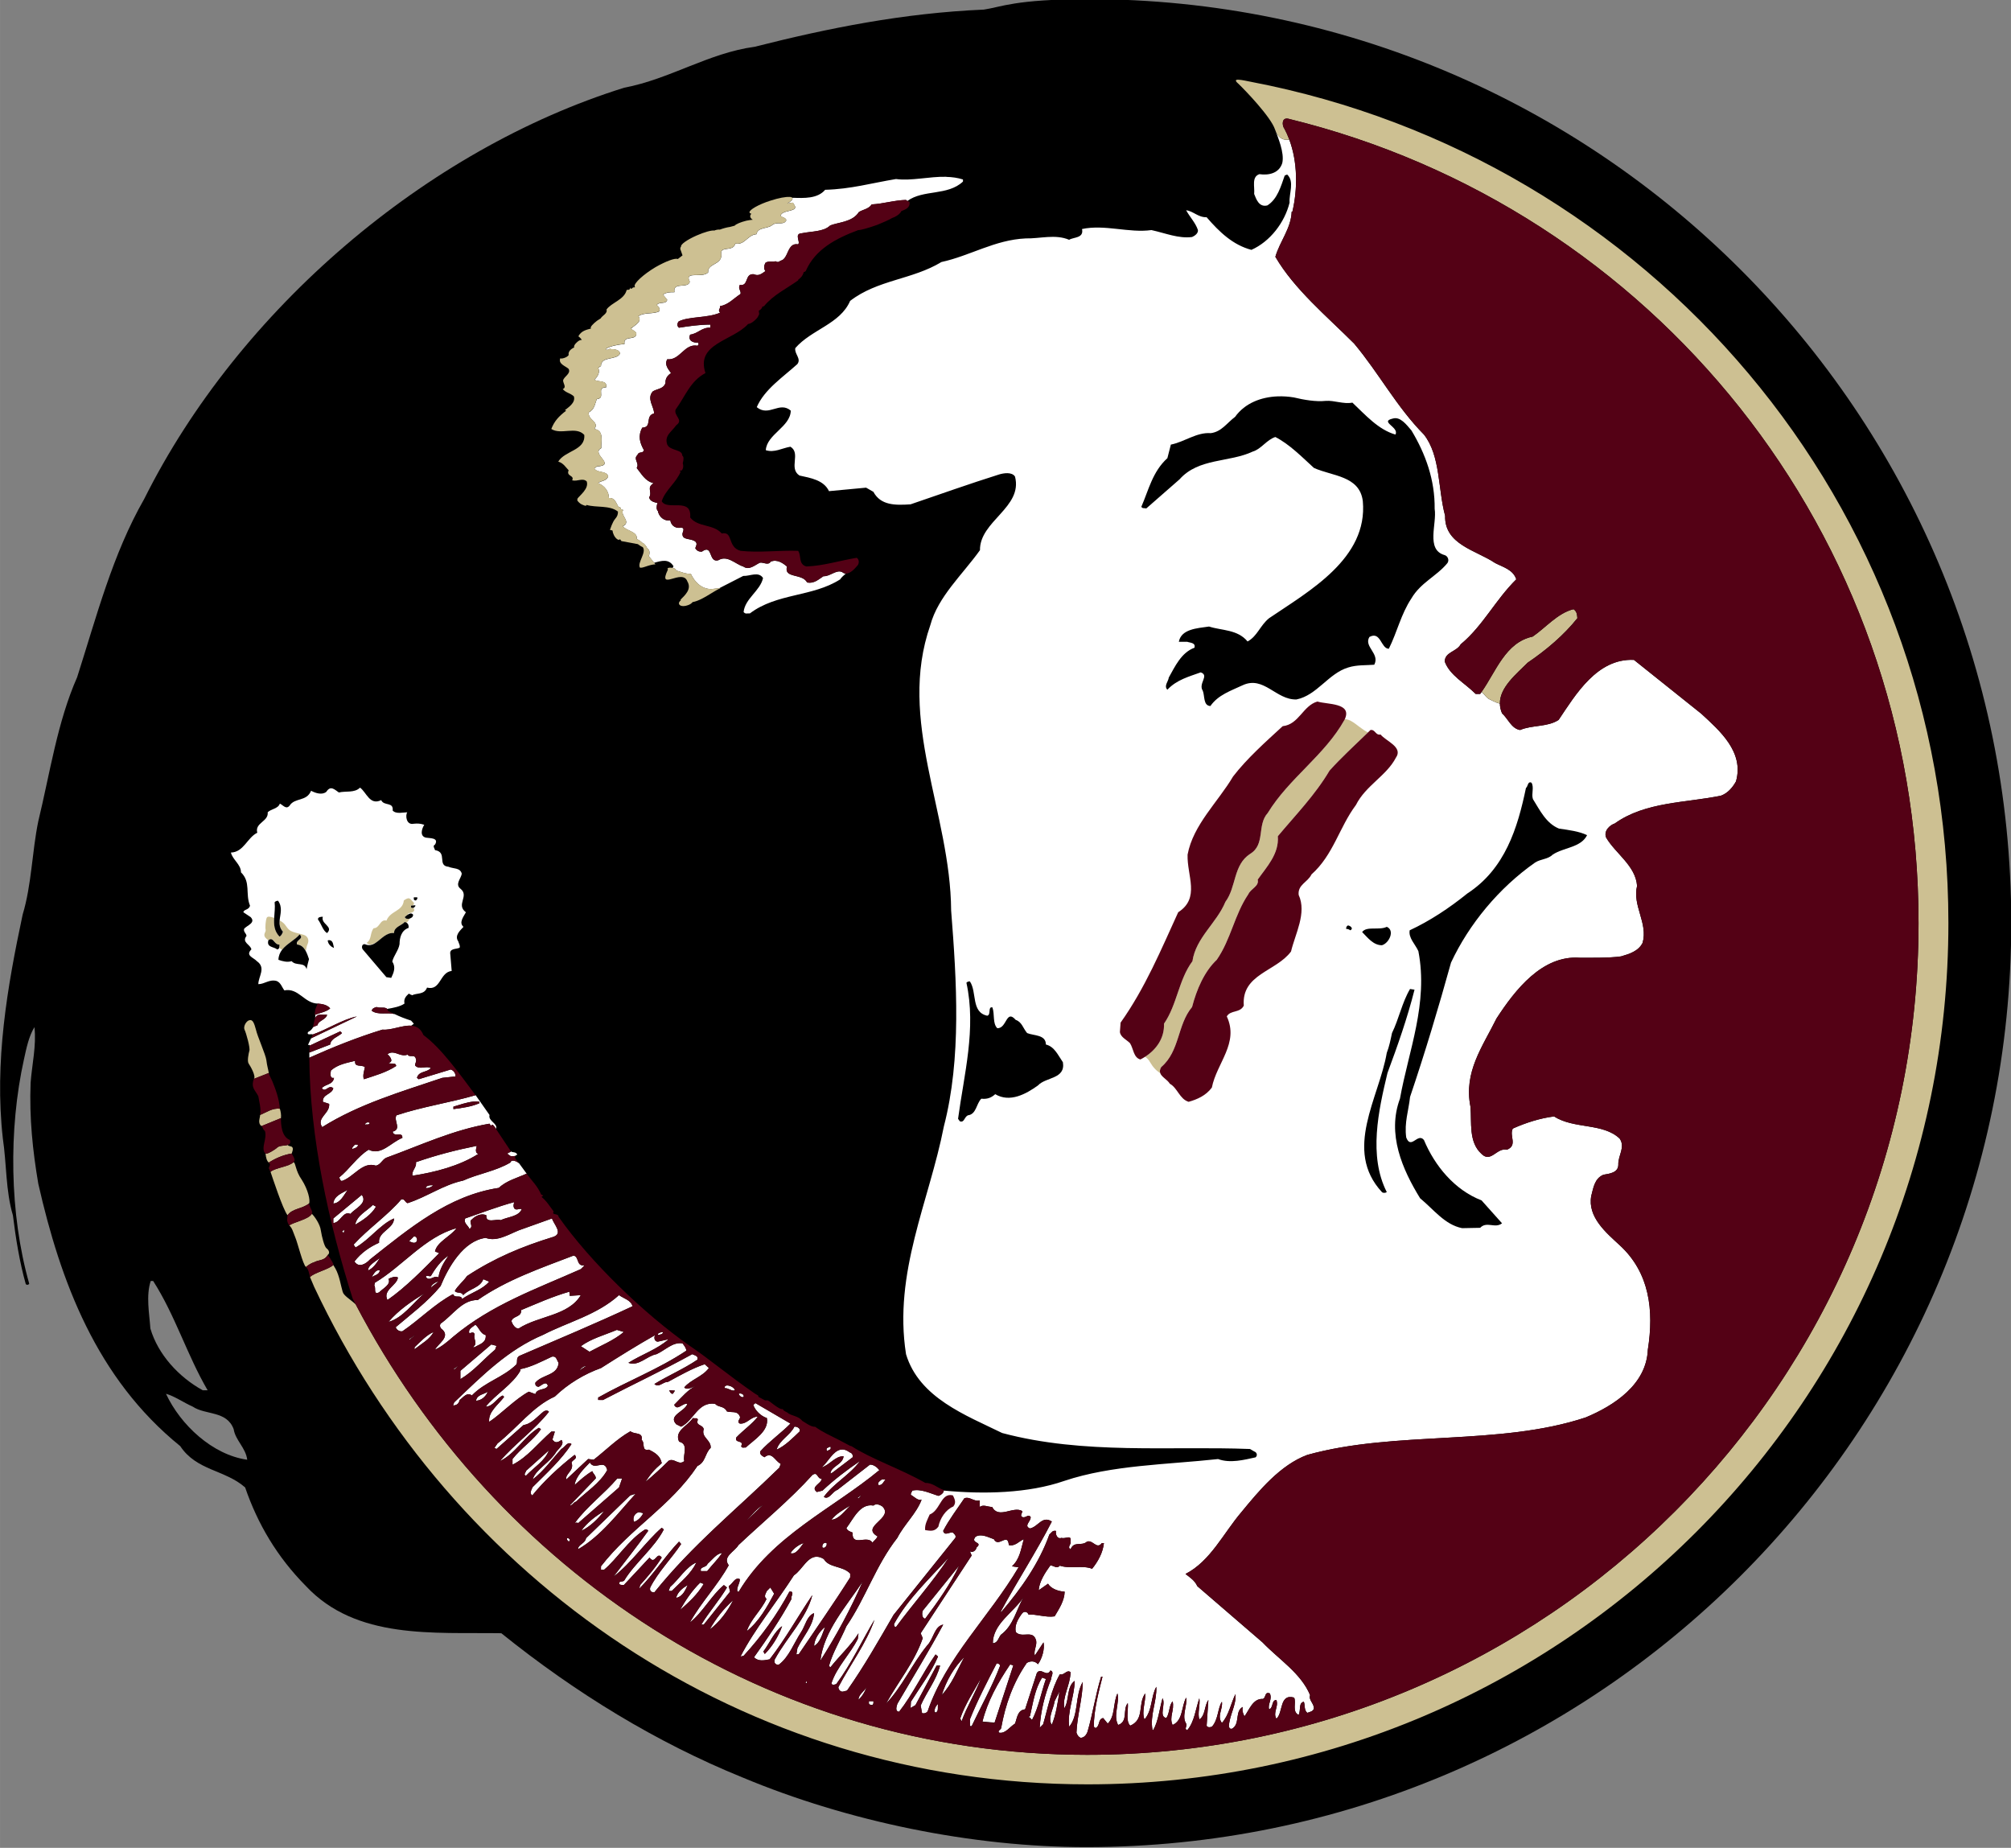
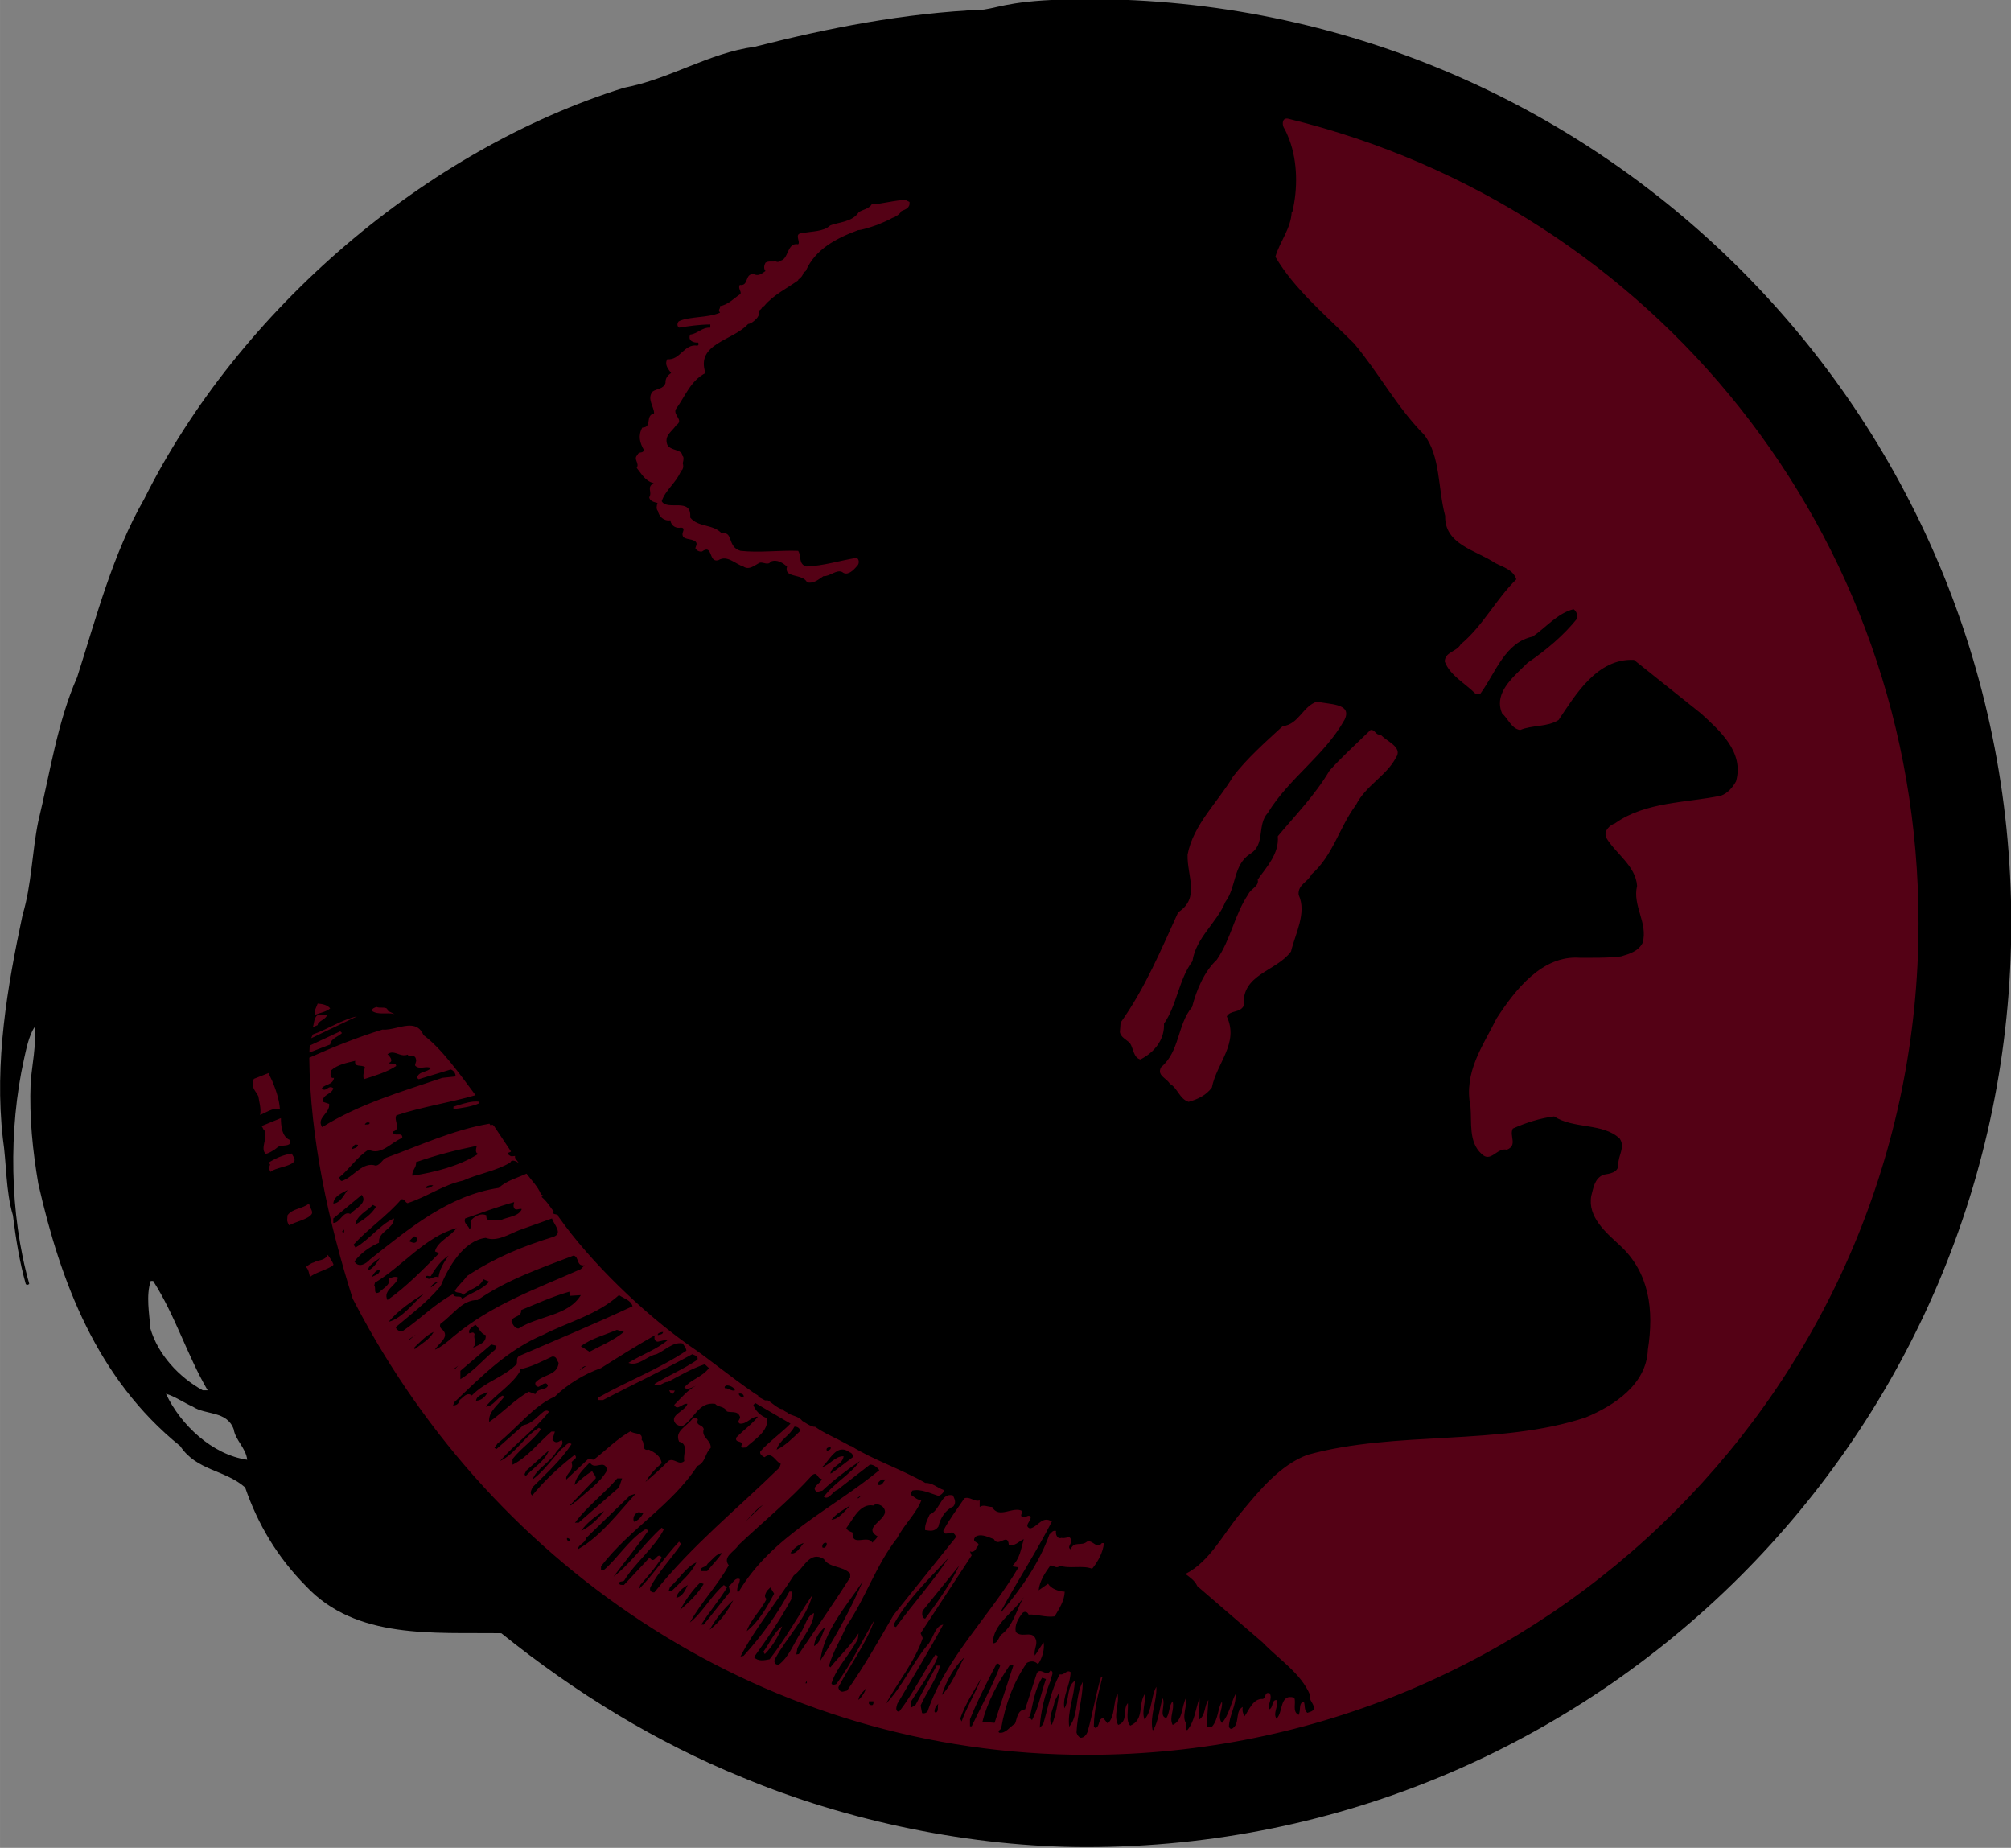
<svg xmlns="http://www.w3.org/2000/svg" xmlns:ns1="http://sodipodi.sourceforge.net/DTD/sodipodi-0.dtd" xmlns:ns2="http://www.inkscape.org/namespaces/inkscape" height="459.364" viewBox="0 0 500 459.37" width="500" version="1.1" id="svg16" ns1:docname="FloridaStateSeminoles logo 1990.svg" ns2:version="1.0.1 (3bc2e813f5, 2020-09-07)">
  <rect x="0" y="0" width="500" height="459.37" fill="#808080" stroke="none" />
  <defs id="defs20" />
  <ns1:namedview pagecolor="#ffffff" bordercolor="#666666" borderopacity="1" objecttolerance="10" gridtolerance="10" guidetolerance="10" ns2:pageopacity="0" ns2:pageshadow="2" ns2:window-width="3840" ns2:window-height="2068" id="namedview18" showgrid="false" fit-margin-top="0" fit-margin-left="0" fit-margin-right="0" fit-margin-bottom="0" ns2:zoom="5.3907067" ns2:cx="124.16815" ns2:cy="113.77438" ns2:window-x="-12" ns2:window-y="-12" ns2:window-maximized="1" ns2:current-layer="svg16" />
  <g transform="matrix(2.52,0,0,-2.52,-44.014,1762.252)" id="g14">
    <g transform="matrix(1.378,0,0,1.378,-43.159,-228.82)" id="g12">
-       <path d="m 97.332,0 c -6.494,0 -7.768,0.714 -9.289,0.932 -7.207,0.311 -13.886,1.649 -20.504,3.326 -4.133,0.559 -7.58,2.888 -11.682,3.664 -17.709,5.53 -34.485,19.822 -42.965,36.814 -2.828,4.94 -4.256,10.503 -5.996,15.939 -1.771,4.008 -2.424,8.543 -3.478,12.893 -0.56,2.703 -0.592,5.683 -1.4,8.355 -1.367,6.431 -2.546,13.172 -1.77,20.037 0.341,2.27 0.248,4.691 0.9,6.867 0.249,2.019 0.59,4.163 1.15,6.15 0.092,0.122 0.279,0.06 0.309,-0.033 -1.771,-6.244 -1.862,-13.822 -0.465,-20.1 0.217,-0.994 0.435,-2.05 0.932,-2.857 0.186,1.647 -0.217,3.326 -0.342,4.973 -0.123,3.164 0.187,6.084 0.686,9.034 1.988,8.762 5.219,17.429 12.705,23.486 1.461,2.208 4.007,2.111 5.809,3.697 1.119,3.261 2.857,6.215 5.438,8.824 4.504,4.815 11.433,4.13 17.49,4.223 6.679,5.376 13.917,9.788 21.561,12.895 9.505,3.976 20.629,6.244 30.789,6.244 45.64,0 82.79,-37 82.79,-82.7 0,-45.669 -37.03,-82.67 -82.668,-82.67 z m -83.85,114.7 h 0.217 c 1.989,3.107 3.012,6.586 4.877,9.785 h -0.436 c -2.143,-1.18 -4.006,-3.199 -4.689,-5.529 C 13.358,117.588 13.047,116.035 13.482,114.7 Z m 1.365,10.096 c 0.777,0.217 1.554,0.778 2.393,1.15 1.15,0.776 3.045,0.341 3.666,2.018 0.155,0.995 1.089,1.679 1.213,2.736 -3.106,-0.438 -5.966,-3.107 -7.271,-5.904 z" transform="matrix(0.8,0,0,-0.8,44,673.59)" id="path2" />
-       <path d="m 114.18,11.844 c 0.156,0.466 0.792,1.889 0.576,2.82 -0.28,0.901 -1.181,1.119 -2.051,0.994 -0.714,0.249 -0.402,1.12 -0.465,1.772 0.185,0.466 0.435,1.212 1.18,1.025 0.902,-0.559 1.213,-1.71 1.553,-2.672 l 0.219,-0.094 c 0.682,0.622 0.156,1.709 0.217,2.518 -0.435,1.77 -1.738,3.478 -3.416,4.225 -1.647,-0.436 -2.858,-1.586 -4.01,-2.922 -0.745,0.033 -1.211,-0.559 -1.832,-0.621 0.343,0.621 0.84,1.119 1.057,1.772 0.031,0.31 -0.31,0.527 -0.527,0.621 -1.212,0.155 -2.361,-0.341 -3.635,-0.621 -2.019,0.28 -4.164,-0.529 -6.213,-0.094 0.185,0.84 -0.779,0.716 -1.152,0.965 -1.242,-0.529 -2.61,-0.095 -3.883,-0.125 -2.765,0.124 -4.97,1.553 -7.549,2.113 -2.609,1.584 -5.715,1.583 -8.17,3.478 -0.9,2.081 -3.448,2.546 -4.908,4.225 -0.094,0.529 0.558,0.933 0.186,1.43 -1.304,1.181 -2.952,2.268 -3.635,3.853 1.087,0.9 2.02,-0.56 3.045,0.311 -0.031,1.46 -2.144,2.111 -2.236,3.541 0.776,0.247 1.459,-0.188 2.205,-0.311 0.964,0.59 -0.187,1.927 0.807,2.578 0.994,0.217 2.176,0.405 2.643,1.398 l 3.322,-0.312 0.652,0.373 c 0.652,1.212 1.927,1.213 3.326,1.119 2.64,-0.9 5.251,-1.832 7.922,-2.672 0.404,-0.122 1.149,-0.249 1.428,0.188 0.715,2.764 -3.168,3.976 -3.137,6.586 -1.552,2.174 -3.76,4.161 -4.443,6.709 -2.982,8.544 1.802,16.776 1.863,25.537 0.497,6.306 0.933,13.235 -0.652,19.322 -1.304,6.681 -4.536,13.08 -3.385,20.383 1.18,3.913 5.375,5.466 8.605,7.051 7.331,1.956 15.003,1.15 22.182,1.43 l 0.373,0.219 c 0.217,0.061 0.34,0.341 0.125,0.527 -0.995,0.218 -2.268,0.558 -3.356,0.154 -4.536,0.496 -9.507,0.528 -13.764,1.955 -3.223,1.119 -7.227,1.204 -10.793,0.865 0.034,0.186 -0.288,0.443 -0.484,0.471 -0.715,-0.216 -1.553,-0.651 -2.33,-0.465 -0.031,0.124 -0.155,0.218 -0.125,0.373 0.311,0.188 0.653,0.559 0.963,0.434 -0.465,1.244 -1.553,2.206 -2.174,3.42 -1.926,2.454 -2.826,5.373 -4.566,7.922 -0.497,1.181 -1.213,2.3 -1.553,3.541 l 0.123,0.125 c 0.839,-1.058 1.833,-1.957 2.516,-3.045 l -0.061,0.496 c -0.684,1.366 -1.895,2.517 -2.361,3.977 0.03,0.189 0.311,0.128 0.436,0.062 1.367,-1.833 2.327,-3.946 3.416,-5.748 -0.746,2.144 -2.174,4.008 -3.231,6.029 0,0.186 0.157,0.431 0.404,0.402 l 0.371,-0.094 c 1.554,-2.206 2.828,-4.472 4.164,-6.771 l 5.531,-6.896 c 0.092,-0.219 -0.094,-0.341 -0.219,-0.467 -0.31,-0.091 -0.745,0.341 -0.871,-0.156 0.53,-1.024 1.274,-1.989 1.897,-2.92 0.497,-0.186 0.87,0.342 1.367,0.188 v 0.588 c 0.343,-0.246 0.715,0 1.117,0 0.59,1.121 1.896,-0.122 2.703,0.373 0,0.186 -0.247,0.404 0,0.529 0.311,0.125 0.53,-0.31 0.746,0 0.034,0.403 -0.652,0.777 -0.062,1.025 0.745,-0.157 1.087,-1.18 1.957,-0.623 -1.397,2.735 -3.105,5.345 -4.566,8.049 l 0.031,0.061 c 1.802,-2.111 3.417,-4.411 4.318,-6.957 0.217,-0.156 0.249,-0.376 0.592,-0.312 -0.064,0.219 0.061,0.778 0.496,0.623 0.341,0.124 0.9,-0.341 0.807,0.309 0.094,0.281 -0.341,0.498 0,0.715 0.311,-0.777 0.965,-0.248 1.461,-0.682 0.527,-0.219 0.87,0.744 1.336,0.123 h 0.186 c -0.094,0.87 -0.527,1.648 -1.055,2.301 -0.839,-0.343 -2.02,0.029 -2.889,-0.281 -0.249,0.31 -0.562,-0.001 -0.842,-0.031 -0.496,0.684 -0.993,1.46 -1.055,2.236 l 0.84,-0.59 c 0.249,0.435 0.9,0.684 1.49,0.715 -0.031,0.839 -0.497,1.521 -0.9,2.205 -0.776,0.125 -1.678,-0.217 -2.332,-0.154 -0.124,-0.31 -0.433,-0.311 -0.588,-0.094 -0.343,0.465 -0.684,1.025 -0.559,1.647 0.559,0.621 1.583,-0.279 1.832,0.809 0.061,0.465 -0.249,0.87 -0.125,1.305 l 0.777,-1.18 c 0.124,0.559 -0.126,1.46 -0.498,1.955 -0.28,-0.31 -0.654,-0.311 -0.994,-0.123 -1.212,1.74 -1.925,3.729 -2.299,5.84 -0.031,0.156 -0.341,0.219 -0.186,0.404 0.56,0.125 0.961,-0.529 1.428,-0.809 0.188,-0.498 0.218,-1.213 0.9,-1.275 l 1.057,-3.262 c 0.372,-0.527 0.87,0.437 1.211,-0.217 0.374,0.125 0.062,0.5 0.062,0.777 -0.559,1.367 -0.931,2.828 -1.023,4.352 l 0.309,-0.312 c 0.436,-1.492 0.717,-3.108 1.494,-4.473 0.404,0.121 0.62,-0.466 0.961,-0.188 -0.03,1.183 -0.746,2.176 -0.559,3.232 0.465,-0.714 0.187,-1.957 0.932,-2.455 -0.031,1.399 -0.684,2.764 -0.498,4.102 0.871,-1.025 0.498,-2.764 1.213,-4.008 0,1.429 -0.497,2.983 -0.561,4.535 0.064,0.188 0.158,0.371 0.375,0.465 0.31,0 0.529,-0.277 0.621,-0.559 0.465,-1.584 0.715,-3.325 1.211,-4.908 h 0.125 c -0.343,1.365 -0.777,2.982 -0.777,4.475 l 0.156,0.123 c 0.435,-0.219 0.185,-0.805 0.682,-0.9 l 0.406,0.496 c 0.682,-0.652 0.464,-1.832 0.869,-2.701 0.216,0.869 -0.404,1.957 0.062,2.826 0.932,-0.31 0.372,-1.4 0.869,-1.959 0.062,0.559 -0.218,1.617 0.217,2.019 1.305,-0.558 0.652,-1.924 1.336,-2.887 0.062,0.746 -0.343,1.616 -0.062,2.33 0.715,-0.807 0.56,-2.05 1.059,-2.922 0.061,1.305 -0.591,2.549 -0.342,3.853 l 0.062,0.031 c 0.466,-0.809 0.556,-1.897 0.836,-2.859 0.31,0.527 -0.371,1.648 0.342,1.772 0.31,-0.465 0.219,-1.12 0.561,-1.492 0.188,0.776 -0.341,1.431 0,2.113 0.932,-0.405 0.777,-1.647 1.211,-2.453 0.125,0.713 -0.434,1.676 0,2.328 0.125,0.249 -0.217,0.467 0.094,0.592 0.652,-0.746 0.747,-1.897 1.088,-2.859 0.092,0.621 -0.186,1.338 0,1.897 0.559,-0.372 0.434,-1.245 0.807,-1.74 l -0.156,2.297 c 0.064,0.189 0.374,0.157 0.498,0.065 0.559,-0.651 0.497,-1.679 0.869,-2.205 0.094,0.681 -0.466,1.303 0,1.893 0.623,-0.683 0.809,-1.77 1.213,-2.576 0.094,0.994 -0.56,1.895 -0.59,2.92 0.124,0.311 0.341,0.186 0.496,0 0.435,-0.498 0.092,-1.43 0.746,-1.772 -0.064,0.311 10e-4,0.559 0.156,0.838 0.404,-0.528 0.743,-1.615 1.645,-1.555 0.311,-0.121 0.127,-0.682 0.623,-0.494 0.249,0.527 -0.217,0.961 -0.062,1.426 0.404,-0.155 0.186,-0.836 0.652,-0.836 0.216,0.62 -0.343,1.119 0,1.678 0.62,-0.559 0.248,-2.268 1.584,-1.895 0.217,0.465 -0.217,1.243 0.404,1.555 0.217,-0.438 -0.031,-1.089 0.467,-1.182 0.124,0.31 -10e-4,0.742 0.309,0.992 0.249,-0.095 0.529,-0.122 0.59,-0.402 0,-0.467 -0.495,-0.745 -0.34,-1.182 -0.807,-1.958 -2.798,-3.199 -4.258,-4.721 l -5.84,-5.035 c -0.219,-0.497 -0.651,-0.775 -1.055,-1.086 2.236,-1.149 3.385,-3.635 5,-5.531 1.585,-1.926 3.48,-4.224 5.902,-5.125 7.923,-2.205 17.15,-0.776 24.916,-3.353 2.549,-1.059 5.438,-2.953 5.562,-6.061 0.559,-3.542 0.154,-6.896 -2.518,-9.35 -1.212,-1.12 -2.889,-2.518 -2.547,-4.412 0.186,-0.682 0.278,-1.553 1.086,-1.895 0.56,-0.094 1.336,-0.185 1.336,-0.902 -0.031,-0.837 0.652,-1.553 0.125,-2.33 -1.491,-1.427 -4.101,-0.838 -5.871,-1.986 -1.244,0.154 -2.518,0.558 -3.697,1.086 -0.343,0.652 0.468,1.492 -0.527,1.895 -0.901,-0.216 -1.429,1.212 -2.268,0.375 -1.181,-1.059 -0.87,-2.829 -0.994,-4.227 -0.623,-3.106 1.086,-5.376 2.33,-7.893 1.677,-2.579 4.1,-5.683 7.455,-5.436 0.874,0 2.704,0.028 3.695,-0.123 0.746,-0.216 1.554,-0.467 1.928,-1.213 0.496,-1.771 -0.932,-3.323 -0.496,-5.096 -0.126,-1.8 -1.926,-2.886 -2.766,-4.316 -0.249,-0.59 0.31,-1.118 0.775,-1.272 2.734,-1.959 6.4,-1.836 9.506,-2.488 0.591,-0.216 1.027,-0.714 1.338,-1.272 0.745,-2.641 -1.461,-4.536 -3.107,-6.059 l -6.027,-4.816 c -3.292,-0.155 -5.22,3.107 -6.742,5.373 -0.994,0.654 -2.361,0.437 -3.447,0.902 -0.777,-0.124 -1.088,-1.024 -1.615,-1.49 -0.129,-0.299 -0.188,-0.586 -0.193,-0.865 -0.395,-0.104 -0.766,-0.314 -1.02,-0.439 -0.26,-0.184 -0.285,-0.323 -0.613,-0.619 -0.044,0.061 -0.087,0.124 -0.131,0.184 h -0.404 c -0.994,-0.994 -2.299,-1.646 -2.766,-2.889 0,-0.87 1.056,-0.871 1.43,-1.555 1.988,-1.646 3.106,-3.976 4.971,-5.809 -0.28,-0.871 -1.179,-1.087 -1.895,-1.461 -1.709,-1.149 -4.537,-1.645 -4.475,-4.225 -0.652,-2.422 -0.403,-5.376 -1.895,-7.269 -2.455,-2.486 -4.007,-5.468 -6.244,-8.141 -2.454,-2.455 -5.375,-4.876 -7.053,-7.768 0.404,-1.398 1.398,-2.516 1.461,-4.037 h 0.062 c 0.479,-2.024 0.476,-4.435 -0.277,-6.451 -0.26,0.034 -0.839,0.11 -1.201,-0.719 z m -29.492,4.049 c -1.528,-0.038 -3.13,0.389 -4.504,0.201 -2.236,0.372 -4.04,0.9 -6.34,0.963 -0.682,0.807 -1.894,0.747 -2.889,0.715 l -0.059,0.006 c 0.015,0.018 0.025,0.035 0.027,0.057 0.015,0.117 -0.172,0.283 -0.48,0.459 l 0.512,-0.086 c 0.124,0.216 0.343,0.434 0.094,0.59 -0.372,0.216 -1.057,0.155 -1.211,0.59 0.154,0.155 0.496,0.155 0.527,0.402 -0.249,0.499 -0.838,0.064 -1.272,0.438 -0.436,0.341 -1.275,0.153 -1.4,0.807 -0.807,0.061 -1.023,0.993 -1.895,0.838 -0.186,0.807 -1.461,0.124 -1.242,1.025 0,0.902 -1.274,0.747 -1.182,1.555 -0.559,0.559 -2.175,-0.187 -1.647,0.838 -0.156,0.652 -1.552,-0.031 -1.367,0.932 -0.465,0 -0.684,-7.03e-4 -1.025,0.217 l 0.373,0.469 c -0.124,0.434 -0.714,0.124 -0.932,0.465 0.124,0.125 0.311,0.249 0.219,0.559 -0.529,0.28 -1.337,0.063 -1.865,0.436 0.374,0.497 -0.342,0.807 -0.59,1.057 h -0.062 c -0.033,0.216 0.683,0.28 0.404,0.715 -0.249,0.341 -1.119,-1.57e-4 -0.994,0.715 -0.621,0.061 -1.273,0.185 -1.678,0.434 0.062,0.249 0.343,-0.094 0.467,0.031 0.341,0 0.775,0.061 0.807,0.402 -0.341,0.623 -1.707,0.188 -1.707,1.119 -0.094,0 -0.158,0.125 -0.25,0.156 0.216,0.403 -0.093,0.839 -0.342,1.057 0.372,0.247 1.182,-1.56e-4 1.057,0.684 -0.963,0 0.03,0.962 -0.84,1.055 -0.186,0.466 -0.185,0.902 -0.713,1.182 -0.125,0.684 0.994,0.84 0.496,1.492 0.901,0.125 0.592,1.118 0.623,1.707 -0.995,0.529 1.426,1.523 -0.406,1.647 l -0.217,0.188 c 0.343,0.435 1.056,0.155 1.242,0.684 -0.155,0.466 -0.652,0.372 -0.9,0.621 0.559,0.217 0.963,0.713 0.963,1.334 0.552,-0.043 0.626,0.425 0.836,0.754 0.022,0.015 0.045,0.034 0.066,0.059 0.009,-0.003 0.021,-0.004 0.031,-0.004 0.084,0 0.142,0.079 0.152,0.188 0.055,0.03 0.115,0.052 0.188,0.062 -0.311,0.496 0.778,1.055 -0.029,1.459 0.309,0.421 1.376,0.489 1.236,1.139 0.106,0.041 0.239,0.119 0.379,0.229 0.046,0.04 0.089,0.083 0.129,0.123 0.036,-0.02 0.155,0.069 0.275,0.219 0.085,0.106 0.14,0.196 0.156,0.254 0.19,0.134 0.287,0.33 0.152,0.711 l 0.473,0.596 c 0.666,-0.193 1.318,-0.382 1.734,0.303 -0.028,0.058 -0.052,0.11 -0.074,0.16 0.204,0.036 0.321,0.123 0.291,0.213 -0.001,0.001 -0.004,0.003 -0.004,0.004 0.436,0.119 0.849,0.328 1.34,0.307 0.311,0.684 0.931,1.367 1.834,1.367 l 0.703,-0.078 2.154,-1.102 c 0.591,0.03 1.368,-0.436 1.772,0.186 -0.249,1.149 -1.615,1.832 -1.74,3.045 0.186,0.216 0.31,0.095 0.559,0.125 2.422,-1.834 5.592,-1.461 8.078,-3.045 0.1,-0.163 0.297,-0.334 0.5,-0.516 -0.107,-0.007 -0.212,-0.047 -0.314,-0.137 -0.527,-0.249 -1.088,0.404 -1.678,0.371 -0.403,0.249 -0.808,0.684 -1.461,0.559 -0.434,-0.839 -2.112,-0.34 -1.801,-1.428 -0.341,-0.28 -0.869,-0.683 -1.459,-0.436 -0.219,0.374 -0.654,0.033 -0.965,0.094 -0.466,0.217 -0.961,0.714 -1.49,0.342 -0.715,-0.217 -1.429,-1.056 -2.236,-0.559 -0.901,0.247 -0.467,-1.492 -1.461,-0.777 -0.28,0.031 -0.467,-0.093 -0.592,-0.279 0,-0.155 0.217,-0.372 0.031,-0.59 -0.403,-0.372 -1.241,-0.094 -1.18,-0.746 0,-0.122 0.279,-0.527 -0.156,-0.527 -0.372,0.092 -0.868,-0.124 -0.93,-0.652 -0.591,0.092 -1.025,-0.342 -1.119,-0.84 -0.155,-0.124 -0.124,-0.495 -0.031,-0.713 -0.28,-0.062 -0.684,-0.157 -0.746,-0.498 0.31,-0.527 -0.279,-0.87 0.404,-1.273 -0.777,-0.186 -1.088,-0.838 -1.523,-1.367 0.28,-0.434 -0.341,-0.776 0.062,-1.148 0.124,-0.374 0.468,-0.096 0.592,-0.436 -0.373,-0.655 -0.559,-1.273 -0.154,-2.019 0.93,-0.03 0.215,-1.056 1.053,-1.273 0.031,-0.559 -0.682,-1.305 -0.123,-1.959 0.342,-0.247 0.995,-0.215 1.15,-0.775 -0.031,-0.372 0.185,-0.686 0.496,-0.871 -0.217,-0.34 -0.621,-0.713 -0.342,-1.242 1.15,0.125 1.523,-1.43 2.703,-1.211 0.125,-0.062 0.125,-0.156 0.062,-0.279 -0.465,0.03 -0.932,-0.186 -0.715,-0.715 0.714,-0.092 1.026,-0.652 1.803,-0.621 v -0.279 c -0.994,0 -1.989,0.154 -2.797,0.279 -0.185,-0.125 -0.184,-0.374 -0.029,-0.561 0.931,-0.466 2.515,-0.279 3.697,-0.775 -0.219,-0.343 0.03,-0.249 0,-0.59 0.745,-0.125 1.21,-0.684 1.832,-1.088 0.092,-0.249 -0.249,-0.495 -0.062,-0.807 0.839,0.124 0.403,-1.027 1.242,-0.965 0.435,0.186 0.653,7.03e-4 1.057,-0.279 -0.186,-0.216 -0.124,-0.527 0,-0.744 0.319,-0.204 0.663,-0.028 0.959,-0.154 -0.022,0.014 -0.044,0.027 -0.059,0.027 0.28,0.156 0.404,-0.061 0.465,-0.061 0.715,-0.156 0.561,-1.646 1.555,-1.461 0.249,-0.216 -0.402,-0.963 0.342,-0.994 0.901,-0.186 1.926,-0.122 2.516,-0.682 0.685,-0.311 1.989,-0.282 2.58,-1.213 0.341,-0.219 0.9,-0.28 1.148,-0.684 1.087,-0.061 1.989,-0.372 3.107,-0.402 l -0.031,0.029 0.119,0.061 c 1.423,-1.046 3.598,-0.442 4.977,-1.738 v -0.186 c -0.482,-0.155 -0.983,-0.22 -1.492,-0.232 z m -52.471,54.66 c -0.497,0.499 -1.275,0.281 -1.897,0.436 -0.402,-0.28 -0.745,-0.65 -1.119,-0.062 -0.373,0.311 -0.963,0.126 -1.367,-0.092 -0.404,0.994 -1.46,0.59 -1.926,1.334 -0.31,0.373 -0.589,-0.06 -0.869,-0.184 -0.155,0.465 -0.777,0.464 -1.088,0.775 0.094,0.839 -1.18,0.932 -0.932,1.832 -0.901,0.436 -1.211,1.739 -2.361,1.772 0.156,0.652 0.902,1.058 0.902,1.772 0.9,0.87 0.37,1.894 0.807,2.982 -0.094,0.403 -0.561,0.311 -0.592,0.59 l 0.652,0.434 c 0.498,0.529 -0.372,0.747 -0.59,1.057 -0.063,0.28 0.189,0.374 0.219,0.623 -0.465,0.589 0.371,0.775 0.434,1.209 -0.56,0.561 0.187,0.717 0.498,1.057 0.839,0.593 0.125,1.366 0.125,2.053 0.56,0 0.994,-0.468 1.647,-0.281 0.372,0.155 0.465,0.558 0.684,0.838 1.272,-0.247 1.772,1.149 2.982,1.182 0.374,0.033 0.838,0.092 1.117,0.434 -0.323,0.294 -0.893,0.394 -1.32,0.561 -0.009,0.099 -0.015,0.199 -0.023,0.297 0.085,-0.184 0.226,-0.309 0.504,-0.297 h 0.562 c -0.064,0.435 -0.84,0.558 -0.84,0.93 l -0.406,0.176 c -0.095,0.186 -0.239,0.342 -0.465,0.447 -0.124,0.341 0.312,0.124 0.436,0.217 1.336,-0.467 2.609,-1.334 3.945,-1.615 l -4.102,1.959 -0.279,0.59 c 0.094,0 0.156,-0.03 0.156,0.062 l 2.732,-1.275 0.156,0.154 c -0.342,0.343 -0.994,0.468 -1.057,1.025 l -1.863,0.717 v 0.465 c 2.081,-0.933 4.318,-1.835 6.555,-2.516 0.77,0.077 1.76,-0.406 2.559,-0.35 l 0.238,-0.179 -0.248,-0.282 c -0.475,-0.151 -0.985,-0.34 -1.476,-0.584 -0.674,-0.172 -1.455,0.117 -2.035,-0.285 0,-0.219 0.281,-0.311 0.436,-0.344 0.26,0.13 0.755,-0.04 0.93,0.17 0.511,-0.087 1.164,-0.2 1.557,-0.479 -0.094,-0.435 0.155,-0.683 0.402,-0.9 0.062,0.093 0.188,0.092 0.281,0.154 0.434,-0.218 1.087,-0.032 1.334,-0.684 1.242,0.311 1.118,-1.368 2.207,-1.49 l -0.125,-1.494 c -0.094,-0.557 0.558,-0.433 0.838,-0.588 0.062,-0.216 -0.093,-0.404 -0.123,-0.561 -0.372,-0.527 0.186,-0.993 0.465,-1.303 -0.435,-0.374 -6.9e-4,-0.898 0.217,-1.305 -0.931,-0.684 0.343,-1.461 -0.496,-2.113 -0.497,-0.404 0.062,-0.9 0.125,-1.334 -0.125,-0.559 -0.778,-0.436 -1.182,-0.623 -1.056,-0.093 -0.062,-1.305 -1.211,-1.49 -0.031,-0.156 -0.249,-0.374 0,-0.498 0.372,-0.62 -0.465,-0.559 -0.807,-0.619 -0.59,-0.125 -0.375,-0.809 -0.156,-1.15 -0.374,-0.124 -0.59,-0.124 -0.932,-0.096 -0.684,0.155 -0.777,-0.743 -0.59,-1.023 -0.343,0 -0.995,0.186 -1.305,-0.156 0.092,-0.806 -0.779,-0.374 -1.027,-0.932 -1.025,0.496 -1.303,-0.683 -1.893,-1.119 z m 2.893,23.707 c -0.146,-0.003 -0.292,0.036 -0.439,0.152 0.124,0.091 0.652,0.652 0.092,0.777 0.217,0.156 0.654,-0.095 0.684,0.277 -0.901,0.591 -1.956,0.872 -2.889,1.182 -0.125,-0.341 0.033,-0.743 0.094,-1.086 -0.341,-0.249 -0.963,0.061 -0.869,-0.561 -0.746,0.186 -1.554,0.312 -2.176,0.869 -0.031,0.249 -0.124,0.747 0.279,0.654 -0.092,0.651 -0.838,0.559 -1.086,0.932 0.341,0.435 0.588,-0.372 1.023,0 -0.124,0.56 -0.994,0.529 -0.932,1.213 l 0.561,0.184 c 0.092,0.87 -1.182,1.243 -0.623,2.082 3.325,-2.081 7.084,-3.169 10.75,-4.41 l 1.18,-0.125 c 0.031,-0.28 -0.185,-0.56 -0.434,-0.621 l -2.858,0.868 -0.156,-0.123 c 0.156,-0.62 0.901,-0.466 1.242,-0.871 -0.404,-0.247 -0.995,0.185 -1.398,-0.219 -0.062,-0.155 0.155,-0.372 0.062,-0.59 -0.094,-0.496 -0.56,-0.091 -0.746,-0.402 -0.489,0.21 -0.925,-0.175 -1.361,-0.184 z m 7.451,3.818 c -2.361,0.684 -4.753,1.024 -7.084,1.801 -0.279,0.468 0.498,1.243 -0.34,1.461 0.124,0.559 0.9,-0.064 0.869,0.559 -1.026,0.404 -1.896,1.617 -3.014,1.057 -0.995,0.593 -1.741,1.769 -2.641,2.484 0.092,0.155 0.093,0.312 0.248,0.312 1.058,-0.341 1.832,-1.773 3.045,-1.367 0.434,-0.095 0.56,-0.56 0.934,-0.715 3.075,-1.119 5.964,-2.486 9.227,-3.043 0.28,0.465 0.091,-0.188 0.434,0.246 l 0.141,0.211 c 0.206,-0.469 -0.725,-0.691 -0.574,-1.234 l -1.244,-1.772 z m -0.207,0.574 c 0.192,-0.018 0.376,-0.014 0.547,0.018 v 0.123 c -0.682,0.31 -1.582,0.435 -2.328,0.527 v -0.217 c 0.56,-0.163 1.205,-0.398 1.781,-0.451 z m -9.398,1.857 c -0.137,-0.017 -0.281,0.069 -0.305,0.209 0.124,-0.062 0.373,0.061 0.436,-0.156 -0.039,-0.031 -0.085,-0.047 -0.131,-0.053 z m -1.145,1.98 c -0.124,0.031 -0.373,0.34 -0.279,0.402 0.156,-0.062 0.498,-0.122 0.498,-0.371 l -0.219,-0.031 z m 10.844,0.123 c -1.864,0.374 -3.666,0.84 -5.438,1.461 0.094,0.465 -0.403,0.746 -0.311,1.211 2.02,-0.31 4.194,-0.87 5.904,-1.957 -0.405,-0.094 -0.125,-0.651 -0.156,-0.715 z m 3.076,0.498 c -0.094,0.124 -0.281,0.062 -0.312,0.219 0.342,0.278 0.311,0.215 0.684,0.184 0.024,-0.049 0.131,-0.073 0.188,-0.123 -0.155,-0.28 -0.404,-0.156 -0.559,-0.279 z m 0.098,0.834 c -0.071,0.019 -0.129,0.067 -0.16,0.16 -1.306,0.777 -2.859,0.994 -4.227,1.615 -1.77,0.374 -3.231,1.46 -4.971,2.019 -0.247,-0.095 -0.247,-0.403 -0.559,-0.342 -1.211,1.429 -2.983,2.642 -4.256,4.041 0,0.091 0.125,0.183 0.156,0.275 1.274,-0.714 2.175,-2.049 3.449,-2.607 0,0.932 -1.462,1.181 -1.338,2.176 -0.838,0.371 -1.615,0.9 -2.205,1.676 0.373,0.591 0.994,0.25 1.397,-0.186 3.541,-2.797 7.022,-5.718 11.527,-6.4 0.684,-0.654 1.677,-0.902 2.484,-1.275 l -0.682,-0.932 c -0.07,-0.068 -0.403,-0.277 -0.617,-0.221 z m -7.248,2.188 c -0.208,0.001 -0.446,0.077 -0.492,0.24 0.216,0.061 0.465,-0.063 0.682,-0.217 -0.054,-0.016 -0.12,-0.024 -0.189,-0.023 z m -7.482,0.428 c -0.497,0.279 -1.213,0.527 -1.275,1.211 0.621,-0.03 0.965,-0.777 1.275,-1.211 z m 1.273,0.434 -2.549,2.113 v 0.404 c 0.62,0 0.871,-1.119 1.523,-0.809 0.435,-0.496 1.584,-0.961 1.025,-1.709 z m 13.637,0.652 c -1.491,0.404 -2.919,0.962 -4.379,1.461 -0.186,0.434 0.281,0.622 0.373,0.934 0.435,-0.219 -0.124,-0.623 0.217,-0.842 0.341,-0.34 0.869,-0.591 1.303,-0.373 -0.091,0.776 0.934,0.282 1.275,0.438 0.653,-0.311 1.615,-0.312 1.895,-0.996 -0.217,-0.092 -0.589,0.218 -0.713,-0.154 -0.062,-0.156 -7.16e-4,-0.282 0.029,-0.467 z m -12.643,0.25 c -0.59,0.591 -1.428,0.931 -1.584,1.77 0.651,-0.374 1.458,-0.901 1.863,-1.615 z m 16.031,1.211 -2.951,1.055 c -0.933,0.372 -1.989,1.058 -2.982,0.684 -1.989,0.249 -3.357,2.641 -4.041,4.318 -1.211,1.461 -2.732,2.579 -4.006,3.666 0,0.155 0.28,0.434 0.59,0.373 1.522,-1.025 2.891,-2.454 4.537,-3.324 0.155,0.436 0.713,-7.1e-4 0.807,0.436 0.776,-0.56 1.832,-0.839 2.422,-1.553 l -0.527,-0.219 c -0.28,0.776 -1.244,0.84 -1.803,1.43 -0.124,-0.341 -0.558,-0.123 -0.744,-0.373 0.217,-0.435 0.777,-0.871 1.088,-1.336 2.455,-1.616 4.907,-2.641 7.734,-3.51 0.901,-0.31 0.032,-1.119 -0.123,-1.647 z m -8.545,0.869 c -2.828,0.777 -4.846,3.418 -7.301,4.879 l -0.061,0.246 c 0.186,0.217 -0.125,0.87 0.434,0.621 0.311,-0.341 1.087,-0.681 0.84,-1.209 0.247,-0.126 0.59,-0.249 0.838,-0.127 -0.03,0.685 -1.398,1.119 -0.932,2.019 1.584,-1.087 3.325,-2.856 4.629,-4.191 l -0.373,-0.156 c 0.186,-0.869 1.397,-1.336 1.926,-2.082 z m -10.066,0.125 -0.186,0.186 c 0.063,0.03 0.094,0.092 0.156,0.092 0.061,-0.092 0.029,-0.185 0.029,-0.277 z m 6.246,0.619 -0.436,0.436 c 0.186,0.033 0.311,0.156 0.496,0.127 0.374,-0.062 0.249,-0.623 -0.061,-0.562 z m 3.106,1.711 c -0.653,0.404 -1.21,1.178 -1.584,1.832 -0.217,0.061 -0.31,-0.122 -0.465,0.062 0.341,0.497 0.715,-0.186 1.148,0.06 0.094,-0.744 0.528,-1.428 0.9,-1.955 z m 11.186,0 c -2.921,1.117 -5.997,2.175 -8.576,3.977 -1.397,-0.031 -2.205,1.336 -3.324,2.113 -0.125,0.216 0.001,0.433 0.156,0.525 0.746,0.684 -0.436,1.306 -0.652,1.805 0.559,-0.249 1.087,-0.684 1.615,-1.15 3.447,-2.89 7.457,-4.289 11.434,-6.059 l 0.342,-0.342 c -0.777,0.124 -0.468,-0.775 -0.994,-0.869 z m -17.336,0.217 c -0.436,0.343 -1.057,0.652 -1.057,1.119 0.497,-0.217 0.777,-0.684 1.057,-1.119 z m -0.234,1.119 c -0.214,0.084 -0.372,0.387 -0.512,0.619 0.249,-0.216 0.682,-0.215 0.746,-0.619 -0.086,-0.031 -0.163,-0.028 -0.234,0 z m 5.484,0.994 c -0.217,0 -0.684,0.31 -0.684,0.527 z m 11.713,0.9 c -1.521,0.434 -2.891,1.055 -4.318,1.647 0.061,0.652 -0.745,0.499 -0.869,0.994 0.094,0.28 0.34,0.684 0.65,0.652 1.771,-1.147 4.444,-1.117 5.562,-2.982 l -0.994,0.062 -0.031,-0.373 z m -12.986,0.156 c -1.15,0.714 -2.3,1.489 -3.201,2.545 1.275,-0.341 2.207,-1.707 3.201,-2.545 z m 17.428,0.152 c -1.958,1.771 -4.535,2.393 -6.771,3.543 -3.169,1.338 -5.437,3.635 -7.984,6.059 l -0.094,0.279 c 0.31,-0.031 0.496,-0.123 0.59,-0.496 0.311,-0.217 0.653,-0.746 1.088,-0.404 1.211,-1.244 2.765,-1.586 3.977,-2.766 0.155,-0.217 -0.062,-0.591 0.279,-0.777 3.386,-1.459 6.805,-2.888 10.129,-4.441 -0.155,-0.559 -0.779,-0.685 -1.213,-0.996 z m -12.861,2.643 c -0.217,0.217 -0.684,0.374 -0.529,0.777 0.125,-0.033 0.406,-0.188 0.467,0.092 -0.155,0.436 0.343,0.779 -0.154,1.15 h 0.154 c 0.435,-0.28 1.057,-0.371 0.996,-1.086 -0.497,-0.126 -0.592,-0.685 -0.934,-0.934 z m 12.674,0.467 c -1.117,0.466 -2.296,0.778 -3.228,1.461 l 0.772,0.5 c 1.025,-0.56 2.144,-0.995 3.076,-1.772 l -0.623,-0.186 z m -16.4,0.186 c -0.654,0.28 -1.213,0.901 -1.711,1.367 v 0.186 c 0.652,-0.527 1.337,-0.868 1.711,-1.553 z m 20.535,0 c -0.125,0 -0.559,0.094 -0.467,0.281 0.188,-0.064 0.434,-0.031 0.467,-0.281 z m -22.121,0.217 -0.652,0.467 h 0.094 z m 21.406,0.062 c -1.646,0.932 -3.233,1.925 -4.848,2.951 -1.491,0.529 -2.982,1.43 -4.131,2.549 -1.958,0.871 -3.324,2.763 -5.127,4.193 l -0.279,0.404 0.188,0.094 2.422,-2.143 c 0.715,-0.095 1.243,-0.779 1.803,-1.215 0.124,-0.091 0.372,-0.122 0.465,0.031 -1.274,1.616 -3.013,2.83 -4.381,4.412 1.367,-0.651 2.175,-2.204 3.481,-2.982 l 0.186,0.125 c -0.653,0.964 -1.769,1.677 -2.545,2.67 v 0.498 h 0.029 c 1.336,-0.684 2.237,-1.894 3.449,-2.953 h 0.311 l -0.217,0.715 c 0.247,0.344 0.464,0.282 0.807,0.033 0.31,0.372 -0.249,0.777 -0.436,1.027 -0.621,1.055 -1.833,1.55 -2.143,2.514 1.025,-0.776 1.771,-1.862 2.578,-2.732 0.31,-0.156 0.558,-0.716 0.9,-0.436 -0.9,1.399 -2.267,2.642 -3.478,3.852 -0.094,0.217 -0.311,0.56 -0.031,0.746 1.025,-1.272 2.392,-2.547 3.789,-3.635 0.343,0.343 -0.187,0.435 -0.279,0.684 0.279,0.745 -0.591,0.994 -0.467,1.522 l 1.959,-1.834 0.496,0.064 c 1.117,-0.871 2.08,-1.865 3.293,-2.549 0.311,0.311 1.15,0.03 0.994,0.777 0.343,0.249 -0.061,1.027 0.652,0.871 0.56,0.279 1.025,0.558 1.15,1.211 -0.654,0.559 -1.026,0.994 -1.461,1.678 0.684,-0.56 1.462,-1.275 2.082,-1.897 0.498,-0.28 0.9,0.466 1.397,0.031 -0.155,-0.559 0.435,-1.523 -0.465,-1.74 -0.435,-0.964 0.683,-1.335 1.242,-2.111 0.186,0.062 0.404,-0.062 0.436,0.154 -0.218,0.56 0.435,0.405 0.527,0.84 -0.247,0.745 0.684,0.963 0.623,1.678 -0.529,0.496 -0.437,1.272 -1.182,1.613 -2.422,3.635 -5.965,5.532 -8.637,8.98 v 0.309 h 0.279 c 1.18,-0.994 2.175,-2.637 3.574,-3.541 0.091,-0.091 0.31,-0.092 0.371,0.062 -0.994,1.399 -2.049,2.704 -3.106,4.102 1.647,-1.274 2.857,-3.105 4.318,-4.381 l 0.188,0.154 c -0.84,1.647 -2.612,3.015 -3.543,4.568 -0.124,0.155 -0.529,-7.1e-4 -0.436,0.311 0.094,0.124 0.249,0.062 0.404,0.092 l 2.297,-2.46 c 0.497,0.714 0.652,-0.621 1.088,0 -0.561,0.902 -1.212,1.646 -1.926,2.453 l -0.094,0.342 c 1.304,-1.305 2.299,-2.888 3.572,-4.223 l 0.188,0.215 c -0.87,1.305 -2.051,2.486 -2.766,3.885 -0.093,0.31 0.124,0.467 0.373,0.436 3.449,-4.286 7.27,-7.334 11.184,-11.154 l 0.125,-0.342 c -0.497,-0.217 -0.777,-1.15 -1.461,-0.59 -0.156,-0.092 -0.465,-0.248 -0.371,-0.525 0.776,-0.871 1.955,-1.711 2.701,-2.488 l -3.139,-1.832 -0.186,0.154 c 0.125,0.468 0.683,1.027 1.211,1.182 0.219,1.149 -1.118,1.924 -1.895,2.641 -0.125,-0.033 -0.341,0.092 -0.402,-0.125 0.279,-0.591 -0.624,-0.219 -0.438,-0.777 0.621,-0.651 1.431,-1.211 1.928,-1.863 -0.652,0 -0.963,0.684 -1.615,0.621 -0.342,-0.216 0.125,-0.402 0,-0.65 -0.216,-0.527 -0.777,-0.312 -1.15,-0.438 -0.279,-0.529 -0.777,-0.34 -1.057,-0.682 -1.552,-0.217 -1.893,1.489 -3.043,2.049 l -0.436,-0.217 c -0.777,-0.807 0.808,-1.149 0.994,-1.832 -0.435,-0.092 -0.901,0.682 -1.18,0.092 0.621,-0.623 1.273,-1.398 1.957,-1.709 -0.28,0.095 -0.779,0.436 -1.059,0.156 0.591,-0.715 1.648,-0.963 2.207,-1.74 l -0.373,-0.342 c -1.119,0.371 -2.204,0.993 -3.293,1.584 -0.434,-0.031 -0.807,0.56 -1.211,0.188 1.274,-0.777 2.609,-1.336 3.852,-2.176 0.094,-0.372 -0.249,-0.372 -0.467,-0.494 -2.641,1.459 -5.311,2.702 -7.984,4.1 H 53.528 v -0.217 c 2.64,-1.491 5.374,-2.519 7.891,-4.195 0,-0.25 -0.342,-0.652 -0.342,-0.652 -0.869,-0.156 -1.552,0.621 -2.328,0.965 -0.871,0.154 -1.586,1.115 -2.518,0.775 1.18,-0.746 2.608,-1.213 3.603,-2.113 l -0.965,0.217 c -0.31,0 -0.371,-0.374 -0.246,-0.59 z m -14.664,0.84 -2.766,2.359 v 0.746 c 1.242,-0.746 2.019,-1.74 3.106,-2.639 l 0.125,-0.342 -0.465,-0.125 z m 5.438,1.086 c -0.932,0.436 -1.866,0.933 -2.828,1.119 v 0.125 c -0.684,1.244 -2.237,2.14 -3.106,3.231 0.651,0 0.993,-0.779 1.522,-0.994 l 0.123,0.123 c -0.466,0.654 -1.46,1.337 -1.336,2.238 1.15,-0.777 2.299,-2.018 3.541,-2.703 l 0.592,0.217 c 0.155,-0.559 0.931,-0.31 1.117,-0.746 -0.155,-0.494 -0.589,-0.001 -0.838,0.094 -0.217,-0.031 -0.311,-0.156 -0.279,-0.373 0.621,-0.746 1.988,-0.62 2.082,-1.77 -0.188,-0.281 -0.187,-0.622 -0.59,-0.561 z m -8.389,0.809 -0.436,0.311 h 0.123 z m 11.432,0.031 c -0.249,0 -0.496,0.28 -0.59,0.402 z m 12.613,1.74 c -0.093,0 -0.279,0.093 -0.186,0.248 0.311,-0.03 0.622,0.31 0.9,0.184 -0.061,-0.247 -0.435,-0.432 -0.715,-0.432 z m -5.156,0.434 0.496,0.031 c -0.061,0.094 -0.124,0.218 -0.186,0.279 -0.155,0.031 -0.249,-0.154 -0.311,-0.279 v -0.031 z m -16.248,0.125 c -0.341,0.247 -0.963,0.247 -1.057,0.807 0.435,0 0.87,-0.34 1.057,-0.807 z m 22.617,0.16 c -0.054,-0.005 -0.11,0.002 -0.156,0.025 v 0.031 c 0.062,0.186 0.312,0.34 0.436,0.248 0.046,-0.164 -0.116,-0.29 -0.279,-0.305 z m 4.814,2.977 c -0.371,0.776 -1.336,1.183 -1.586,2.053 0.777,-0.343 1.462,-1.059 2.053,-1.619 0.156,-0.279 -0.281,-0.495 -0.467,-0.434 z m 3.231,1.772 -0.279,0.125 c -0.094,0.061 -0.094,0.216 0,0.277 0.124,-0.123 0.403,-0.092 0.279,-0.402 z m 0.936,0.273 c -0.711,0.111 -1.176,1.148 -1.713,1.592 0.716,-0.217 1.212,-1.027 1.957,-0.994 -0.092,0.776 -1.117,0.866 -1.18,1.553 l 0.188,-0.094 1.801,-1.367 c 0.061,-0.219 -0.092,-0.403 -0.248,-0.436 -0.303,-0.225 -0.568,-0.291 -0.805,-0.254 z m -26.131,0.068 -2.049,1.834 c 0,0.121 -0.28,0.374 0,0.434 0.715,-0.744 1.708,-1.336 2.049,-2.268 z m 27.836,0.963 c -1.149,0.776 -2.329,1.677 -3.353,2.641 l -0.498,0.123 c -0.621,-0.465 0.404,-0.743 0.436,-1.178 -0.435,0 -0.342,-0.684 -0.84,-0.342 -2.051,2.267 -4.412,4.192 -6.617,6.273 -0.342,0.591 -1.459,1.025 -0.869,1.803 -0.995,1.801 -2.457,3.291 -3.481,5.125 1.15,-0.902 1.927,-2.421 3.045,-3.353 l 0.279,0.217 c -0.684,1.149 -1.615,2.204 -2.299,3.324 h 0.219 l 2.359,-2.951 -0.123,-0.496 c 0.343,-0.188 0.557,-0.84 0.992,-0.621 0,0.432 -0.309,0.713 -0.215,1.117 h 0.123 c 2.982,-5.001 8.419,-7.426 12.582,-10.873 -0.186,-0.249 -0.497,-0.498 -0.838,-0.498 l -2.922,2.268 c -0.434,0.124 -0.745,0.933 -1.211,0.623 0.87,-1.214 2.33,-1.957 3.231,-3.201 z m -24.168,0.125 c -0.497,0.527 -1.244,1.21 -1.369,2.018 0.561,-0.496 0.994,-0.9 1.584,-1.242 0.062,0.219 0.344,0.404 0.312,0.652 l -2.33,2.424 c 0.247,0 0.342,-0.311 0.559,-0.342 0.901,-0.87 2.146,-1.646 2.797,-2.826 -0.249,-1.056 -1.119,0.093 -1.553,-0.684 z m 2.451,1.43 c -1.119,1.336 -2.733,2.513 -3.789,3.975 0.092,0 0.218,-0.064 0.279,0.031 l 3.666,-3.199 0.281,-0.807 h -0.438 z m 23.674,0.092 c -0.155,0.123 -0.402,0.25 -0.309,0.496 0.372,0.064 0.434,-0.279 0.65,-0.496 z m -22.025,1.273 -0.498,0.156 -3.945,3.822 c -0.092,0.496 -0.715,0.559 -0.715,0.994 2.019,-1.15 3.604,-3.265 5.158,-4.973 z m 20.162,0.156 -0.342,0.248 h 0.125 c 0.092,-0.092 0.217,-0.186 0.217,-0.248 z m 1.318,0.803 c -0.07,0.014 -0.137,0.045 -0.199,0.1 -1.212,-0.219 -1.804,1.21 -2.424,2.018 0.092,0.247 0.341,0.311 0.559,0.402 -0.092,1.336 1.338,0.156 1.772,0.902 0.186,-0.217 0.341,-0.31 0.465,-0.559 -1.585,-0.9 1.492,-1.616 0.436,-2.674 -0.162,-0.116 -0.396,-0.231 -0.607,-0.189 z m -10.08,0.035 c -0.621,0.404 -1.024,0.933 -1.553,1.49 z m 7.799,0.062 c -0.59,0.372 -1.243,0.715 -1.678,1.273 0.652,-0.03 1.212,-0.807 1.678,-1.273 z m -22.027,0.496 c -0.746,0.438 -1.551,1.058 -2.049,1.772 0.776,-0.34 1.553,-1.119 2.049,-1.772 z m 3.107,0.096 c -0.435,0.124 -0.561,0.557 -0.436,0.867 0.372,-0.092 0.684,-0.464 0.84,-0.775 l -0.404,-0.092 z m 30.527,2.082 c -0.136,0.009 -0.268,0.045 -0.393,0.123 -0.497,0.621 0.715,0.435 0.094,0.961 -0.031,0.219 -0.312,0.5 -0.592,0.344 l 0.156,0.371 -4.564,6.961 0.184,0.436 c -0.714,2.111 -2.205,3.912 -3.291,5.871 1.46,-1.524 2.33,-3.543 3.666,-5.189 0.62,-0.621 0.651,-1.74 1.459,-1.895 -1.272,2.36 -2.704,4.691 -4.102,7.084 -0.062,0.218 -0.247,0.684 0.156,0.713 1.242,-1.584 2.111,-3.48 3.26,-5.125 l 0.219,0.186 c -0.591,1.397 -1.585,2.703 -2.424,4.039 l -0.031,0.561 0.436,-0.25 1.895,-3.541 h 0.311 c -0.34,1.302 -1.209,2.36 -1.736,3.572 l 0.121,0.686 c 0.217,0.061 0.406,-0.033 0.498,-0.156 1.616,-4.786 5.561,-8.514 8.139,-12.896 l -0.588,-0.09 c 0.714,-0.651 0.807,-1.553 1.055,-2.424 -0.434,0.185 -0.777,0.654 -1.336,0.527 -0.094,-1.18 -0.931,0.28 -1.336,-0.527 -0.396,-0.141 -0.845,-0.366 -1.254,-0.34 z m -36.959,0.248 v 0.125 c 0.061,0.061 0.062,0.185 0.219,0.152 0.124,-0.154 -0.062,-0.307 -0.219,-0.277 z m 23.08,0.418 c -0.149,0.035 -0.26,0.209 -0.213,0.418 0.03,0 0.061,0.031 0.125,0.031 0.155,-0.031 0.31,-0.215 0.246,-0.434 -0.054,-0.023 -0.108,-0.027 -0.158,-0.016 z m -1.893,0.016 c -0.527,0.185 -0.931,0.53 -1.18,0.902 0.466,0.185 0.868,-0.5 1.18,-0.902 z m -7.299,0.902 c -0.466,0 -0.902,0.621 -1.305,0.961 -0.125,0.375 -0.717,0.219 -0.592,0.652 h 0.561 c 0.497,-0.62 0.901,-0.992 1.336,-1.613 z m 8.648,0.344 c -0.981,-0.192 -1.458,1.154 -2.219,1.643 -1.554,2.426 -3.541,4.846 -4.783,7.269 l 0.277,-0.062 c 1.647,-1.802 2.984,-3.665 4.102,-5.746 h 0.188 c 0.216,0.219 -0.094,0.404 0,0.652 -0.995,1.833 -2.176,3.571 -3.357,5.219 0.374,0.403 0.934,0.28 1.4,0.188 1.429,-1.834 2.545,-3.885 3.82,-5.75 -0.529,2.081 -2.268,3.763 -3.324,5.688 -0.155,0.217 -0.063,0.622 0.342,0.527 0.901,-0.682 1.336,-1.927 1.988,-2.92 0.372,-0.56 0.497,-1.429 1.148,-1.678 -0.091,1.15 -0.994,2.114 -1.49,3.139 l -0.094,0.559 0.219,-0.031 c 1.49,-2.206 3.168,-4.599 4.598,-6.865 v -0.344 c -0.685,-0.714 -1.895,-0.494 -2.361,-1.303 -0.163,-0.097 -0.313,-0.156 -0.453,-0.184 z m 11.637,0.059 c -1.74,1.895 -3.664,3.697 -4.877,5.902 -0.062,0.186 0.029,0.311 0.154,0.311 1.522,-2.081 3.325,-4.069 4.723,-6.213 z m -22.584,0.436 c -0.9,0.372 -1.554,1.491 -2.361,2.205 l -0.125,0.342 h 0.279 c 0.87,-0.87 1.71,-1.522 2.207,-2.547 z m 23.518,0.279 -3.264,4.037 c -0.095,0.25 -0.061,0.686 0.219,0.717 1.119,-1.491 2.267,-3.106 3.045,-4.754 z m -8.637,1.43 c -1.46,2.206 -3.48,4.411 -3.791,7.082 1.429,-2.237 2.735,-4.66 3.791,-7.082 z m -14.541,0.092 c -0.714,0.684 -1.366,1.648 -1.801,2.455 0.87,-0.778 1.523,-1.366 2.113,-2.33 z m -1.117,0.217 c -0.435,0.25 -0.87,0.592 -1.025,1.088 l 0.031,0.062 c 0.559,-0.154 0.777,-0.684 0.994,-1.15 z m 7.393,0.221 -0.311,0.309 c -0.092,0.217 -0.311,0.497 -0.031,0.715 -0.496,1.055 -1.428,1.832 -1.77,2.889 1.119,-0.901 1.801,-2.143 2.453,-3.356 z m 22.676,0.84 c -0.9,1.366 -2.766,2.393 -2.766,4.135 0.435,0 0.499,-0.468 0.715,-0.748 1.15,-0.839 1.368,-2.237 2.051,-3.387 z m -26.004,0.281 c -0.869,0.776 -1.553,1.645 -2.111,2.639 0.901,-0.682 1.614,-1.644 2.111,-2.639 z m 4.381,2.33 c -0.341,0.932 -0.899,1.833 -1.553,2.484 l -0.125,-0.217 c 0.56,-0.745 0.963,-1.77 1.678,-2.268 z m 3.852,0.06 c -0.557,0.436 -0.963,1.12 -0.994,1.709 0.56,-0.28 0.747,-1.118 0.994,-1.709 z m 12.459,2.703 c -0.931,0.902 -1.616,2.113 -2.019,3.387 0.901,-0.93 1.398,-2.267 2.019,-3.387 z m 2.891,0.559 c -0.839,1.615 -1.709,3.296 -2.393,5.004 v 0.621 h 0.154 c 0.839,-1.771 1.832,-3.542 2.547,-5.406 -0.03,-0.125 -0.124,-0.219 -0.309,-0.219 z m 1.211,0.094 c -1.119,1.647 -2.049,3.356 -2.484,5.127 l 1.086,0.094 1.678,-5.125 -0.279,-0.096 z m 2.857,1.182 c -0.652,1.025 -0.807,2.236 -1.086,3.447 l -0.25,0.123 c 0.249,-0.124 0.311,0.156 0.436,0.219 0.59,-1.119 0.807,-2.423 1.242,-3.666 l -0.342,-0.123 z m -5.467,0.062 c -0.652,1.149 -1.429,2.33 -1.865,3.603 l 0.125,0.248 c 0.466,-1.305 1.243,-2.548 1.74,-3.852 z m -15.596,0.217 -0.125,0.217 h 0.125 z m 5.344,0.559 c -0.186,0.404 -0.717,0.652 -0.717,1.15 0.311,-0.281 0.592,-0.717 0.717,-1.15 z m 17.271,0.404 -0.434,0.869 c -0.094,0.682 -0.652,1.554 -0.25,2.111 0.374,-0.899 0.529,-1.987 0.684,-2.981 z m -17.055,0.869 v 0.219 c 0.062,0.122 0.187,0.123 0.311,0.123 0.125,-0.092 0.094,-0.217 0.094,-0.342 z m 6.213,0.219 c -0.186,0.154 -0.342,0.404 -0.342,0.713 l 0.092,0.096 c 0.343,-0.124 0.125,-0.561 0.25,-0.809 z" transform="matrix(0.8,0,0,-0.8,44,673.59)" fill="#ffffff" id="path4" />
-       <path d="m 110.85,7.205 c -0.272,-0.012 -0.365,0.066 -0.039,0.346 0.621,0.591 2.921,2.983 3.293,4.102 0.024,0.069 0.049,0.133 0.076,0.193 0.362,0.829 0.941,0.749 1.201,0.715 -0.126,-0.338 -0.269,-0.661 -0.439,-0.973 -0.216,-0.278 -0.279,-1.087 0.436,-0.869 32.465,7.952 56.324,37.001 56.324,71.951 0,41.131 -33.303,74.436 -74.404,74.436 -28.656,0 -53.052,-16.57 -65.471,-40.312 -0.519,-0.476 -1.081,-0.777 -1.168,-1.131 -0.155,-0.496 -0.28,-1.429 -0.652,-2.082 l -0.188,-0.311 c -0.341,0.374 -1.769,0.713 -2.08,1.086 l 0.371,0.873 c 12.304,26.189 38.338,44.518 69.219,44.518 42.531,0 77.045,-34.515 77.045,-77.076 0,-37.56 -26.902,-68.473 -62.412,-75.275 -0.389,-0.078 -0.84,-0.178 -1.111,-0.189 z m -40.184,10.494 c -0.338,-0.029 -0.974,0.088 -1.697,0.322 -1.087,0.34 -1.927,0.838 -1.897,1.055 0.007,0.062 0.069,0.103 0.172,0.123 -0.069,0.066 -0.109,0.14 -0.109,0.219 0,0.129 0.088,0.238 0.23,0.318 -0.168,0.013 -0.364,0.042 -0.572,0.086 -0.52,0.13 -0.932,0.304 -1.051,0.447 -0.136,0.034 -0.273,0.068 -0.41,0.109 -0.311,0.044 -0.615,0.132 -0.918,0.242 -0.059,-0.007 -0.137,-0.007 -0.23,0.008 -0.111,0.018 -0.2,0.05 -0.254,0.076 -0.25,-0.04 -0.908,0.139 -1.609,0.451 -0.826,0.367 -1.441,0.795 -1.371,0.986 -0.035,0.031 -0.061,0.07 -0.061,0.102 0,0.019 0.005,0.036 0.012,0.051 -0.015,0.004 -0.027,0.008 -0.041,0.012 l 0.217,0.621 c -0.145,0.107 -0.285,0.218 -0.424,0.328 -0.212,-0.121 -1.048,0.185 -2,0.729 -1.087,0.652 -1.926,1.429 -1.863,1.709 0.003,0.036 0.021,0.062 0.053,0.078 -0.085,0.025 -0.15,0.034 -0.176,0.014 -0.094,0.062 -0.187,0.217 -0.248,0.062 v -0.062 c -0.094,0.343 -0.22,0.156 -0.344,0.25 -0.217,0.87 -1.367,1.117 -1.801,1.738 0.112,0.357 -0.373,0.524 -0.525,0.797 -0.097,0.056 -0.203,0.122 -0.314,0.199 -0.371,0.279 -0.651,0.589 -0.559,0.682 0.006,0.009 0.015,0.013 0.025,0.018 -0.434,0.119 -0.876,0.197 -1.145,0.697 0.175,0.135 0.269,0.247 0.307,0.344 -0.087,-0.043 -0.27,0.027 -0.43,0.186 -0.186,0.156 -0.311,0.373 -0.25,0.436 0.005,0.005 0.013,0.007 0.018,0.012 -0.299,0.163 -0.574,0.359 -0.514,0.701 -0.156,0.249 -0.715,0.374 -0.746,0.281 -0.217,0.527 0.496,0.712 0.746,0.961 0.217,0.435 -0.404,0.654 -0.498,1.027 0,0.279 0.341,0.62 -0.031,0.775 0.279,0.341 0.653,0.342 0.994,0.652 0.186,0.591 -0.558,1.026 -0.807,1.242 l 0.125,0.033 c -0.684,0.529 -1.057,0.931 -1.336,1.645 0.869,0.559 2.205,-0.278 2.951,0.529 0.124,1.397 -1.74,1.398 -2.33,2.393 0.466,0.125 0.682,0.528 0.932,0.775 -0.25,0.56 0.559,0.434 0.311,0.9 0.497,0.124 0.932,-0.247 1.305,0.094 0.217,0.652 -0.62,1.243 -0.838,1.553 0.009,0.013 0.016,0.024 0.023,0.035 -0.011,0.006 -0.02,0.016 -0.023,0.029 -0.062,0.061 0.092,0.247 0.311,0.402 0.247,0.125 0.465,0.217 0.496,0.125 0.01,-0.01 0.012,-0.023 0.012,-0.037 0.89,0.263 2.064,0.003 2.816,0.596 0,0.28 -0.064,0.435 -0.25,0.652 -0.241,0.268 -0.435,0.903 -0.465,0.994 0.086,0.009 0.162,0.025 0.229,0.049 0.009,0.115 0.044,0.252 0.111,0.387 0.125,0.28 0.374,0.496 0.498,0.434 0.026,-0.01 0.044,-0.028 0.061,-0.049 0.039,0.06 0.079,0.119 0.125,0.174 l 1.254,0.229 c 0.033,0.014 0.075,0.021 0.115,0.021 0.041,0.01 0.078,0.017 0.115,0.027 0.013,0.011 0.025,0.023 0.039,0.033 0.144,0.107 0.285,0.192 0.393,0.234 0.34,0.491 -0.49,1.35 -0.268,1.816 0.186,0.126 0.838,-0.279 1.397,-0.279 l -0.118,-0.15 -0.473,-0.596 c 0.134,-0.381 0.038,-0.577 -0.152,-0.711 -0.018,-0.056 -0.072,-0.148 -0.156,-0.254 -0.12,-0.15 -0.24,-0.24 -0.277,-0.219 -0.039,-0.041 -0.081,-0.083 -0.129,-0.123 -0.14,-0.11 -0.272,-0.187 -0.377,-0.229 0.14,-0.65 -0.93,-0.717 -1.238,-1.139 0.807,-0.404 -0.28,-0.961 0.031,-1.459 -0.072,-0.01 -0.133,-0.033 -0.188,-0.062 -0.009,-0.109 -0.069,-0.188 -0.154,-0.188 -0.01,0 -0.021,0.001 -0.029,0.004 -0.022,-0.025 -0.044,-0.044 -0.066,-0.059 -0.21,-0.329 -0.283,-0.796 -0.836,-0.754 0,-0.621 -0.405,-1.117 -0.963,-1.334 0.247,-0.249 0.745,-0.155 0.9,-0.621 -0.187,-0.529 -0.9,-0.249 -1.242,-0.684 l 0.217,-0.188 c 1.833,-0.124 -0.591,-1.118 0.404,-1.647 -0.031,-0.589 0.279,-1.584 -0.621,-1.709 0.497,-0.652 -0.622,-0.806 -0.498,-1.49 0.529,-0.28 0.529,-0.715 0.715,-1.182 0.87,-0.092 -0.123,-1.055 0.838,-1.055 0.126,-0.684 -0.682,-0.436 -1.055,-0.684 0.247,-0.217 0.558,-0.654 0.342,-1.057 0.092,-0.031 0.156,-0.156 0.248,-0.156 0,-0.931 1.368,-0.496 1.709,-1.117 -0.031,-0.343 -0.465,-0.404 -0.807,-0.404 -0.125,-0.125 -0.404,0.217 -0.467,-0.031 0.404,-0.249 1.056,-0.372 1.678,-0.434 -0.124,-0.715 0.745,-0.376 0.994,-0.717 0.279,-0.435 -0.436,-0.495 -0.404,-0.713 h 0.062 c 0.249,-0.25 0.964,-0.559 0.59,-1.057 0.529,-0.372 1.337,-0.156 1.865,-0.436 0.092,-0.31 -0.094,-0.434 -0.219,-0.559 0.219,-0.341 0.807,-0.031 0.932,-0.465 l -0.37,-0.467 c 0.341,-0.217 0.558,-0.217 1.023,-0.217 -0.185,-0.961 1.213,-0.279 1.369,-0.932 -0.529,-1.025 1.085,-0.279 1.645,-0.838 -0.094,-0.807 1.182,-0.652 1.182,-1.555 -0.218,-0.901 1.056,-0.218 1.242,-1.025 0.87,0.155 1.087,-0.775 1.895,-0.838 0.125,-0.654 0.963,-0.465 1.398,-0.807 0.435,-0.374 1.025,0.062 1.273,-0.436 -0.033,-0.249 -0.372,-0.249 -0.527,-0.404 0.155,-0.435 0.837,-0.372 1.211,-0.59 0.247,-0.156 0.03,-0.374 -0.094,-0.59 l -0.51,0.084 c 0.309,-0.176 0.494,-0.34 0.479,-0.457 -0.003,-0.02 -0.012,-0.039 -0.027,-0.057 -0.039,-0.043 -0.118,-0.068 -0.23,-0.078 z M 59.9,50.873 c -0.082,0.008 -0.145,0.031 -0.16,0.078 -0.013,0.026 0.005,0.061 0.045,0.092 h -0.014 c -0.963,2.02 1.305,-0.155 1.74,1.057 0.405,0.684 -0.186,1.212 -0.621,1.647 0.018,0.013 0.035,0.022 0.053,0.033 -0.139,0.106 -0.215,0.229 -0.178,0.34 0.062,0.186 0.374,0.25 0.746,0.125 0.206,-0.056 0.377,-0.169 0.467,-0.291 0.826,-0.15 1.679,-0.855 2.516,-1.264 l -0.135,0.016 -0.703,0.078 c -0.902,0 -1.524,-0.683 -1.834,-1.367 -0.493,0.02 -0.902,-0.189 -1.34,-0.307 0.001,-0.001 0.004,-0.003 0.004,-0.004 0.03,-0.09 -0.087,-0.178 -0.291,-0.213 -0.007,-0.001 -0.012,-0.003 -0.02,-0.004 -0.093,-0.016 -0.194,-0.023 -0.275,-0.016 z m 80.924,3.713 c -1.427,0.343 -2.547,1.709 -3.666,2.455 -2.431,0.51 -3.297,3.165 -4.559,4.941 0.329,0.296 0.353,0.437 0.613,0.619 0.254,0.126 0.625,0.336 1.02,0.439 -0.025,-1.46 1.475,-2.653 2.492,-3.672 1.646,-1.117 3.232,-2.454 4.443,-3.977 -0.031,-0.31 -0.033,-0.589 -0.344,-0.807 z m -20.469,9.834 c -0.01,0.024 -0.021,0.049 -0.035,0.074 -1.77,3.17 -4.97,5.222 -6.865,8.328 -0.993,1.086 -0.185,2.825 -1.584,3.664 -1.522,0.995 -1.213,2.952 -2.205,4.289 -0.777,1.894 -2.642,3.198 -2.953,5.311 -1.242,1.677 -1.365,3.883 -2.545,5.592 0.054,1.309 -0.706,2.331 -1.691,2.961 0.168,0.117 0.324,0.257 0.447,0.488 0.27,0.466 0.571,0.772 0.908,0.971 -0.051,-0.147 -0.04,-0.32 0.086,-0.535 1.679,-1.431 1.429,-3.792 2.764,-5.377 0.404,-1.552 1.088,-3.168 2.207,-4.223 1.274,-1.834 1.586,-4.04 2.828,-5.871 0.217,-0.499 0.993,-0.716 0.838,-1.305 0.807,-1.15 1.926,-2.301 1.801,-3.885 1.554,-1.864 3.325,-3.666 4.629,-5.871 1.025,-1.141 2.268,-2.281 3.447,-3.422 -0.425,-0.168 -1.139,-0.815 -1.428,-0.959 -0.164,-0.122 -0.43,-0.214 -0.648,-0.23 z M 36.607,80.463 c -0.157,-0.034 -0.333,0.095 -0.473,0.188 -0.092,0.995 -1.21,0.902 -1.551,1.803 -0.59,-0.156 -0.59,0.682 -1.15,0.682 -0.343,0.436 -0.156,0.995 -0.621,1.305 0.094,0.125 0.216,0.156 0.402,0.156 0.134,-0.055 0.271,-0.105 0.406,-0.152 0.51,-0.336 0.97,-0.953 1.647,-0.873 0,-0.56 0.65,-0.652 0.961,-0.992 0.065,0.015 0.12,0.038 0.168,0.068 l 0.268,-0.35 -0.01,-0.02 c -0.018,0.005 -0.033,0.015 -0.053,0.02 -0.124,0 -0.281,0.031 -0.373,-0.156 0.067,-0.058 0.157,-0.139 0.252,-0.205 -0.004,-0.043 0.015,-0.061 0.09,-0.135 0.329,-0.06 0.652,-0.179 0.426,-0.494 -0.072,0.011 -0.182,0.036 -0.207,-0.066 v -0.123 l 0.201,-0.02 c 0.015,-0.1 0.041,-0.199 0.078,-0.199 l -0.311,-0.34 c -0.047,-0.055 -0.098,-0.084 -0.15,-0.096 z m -12.508,1.639 c -0.118,-0.006 -0.203,0.024 -0.236,0.102 -0.092,0.216 -0.154,0.87 -0.092,1.088 0.031,0.217 -0.342,0.434 0.092,0.807 0.052,0.046 0.106,0.086 0.158,0.125 0.434,-0.4 0.527,0.436 0.992,0.373 0,0.096 -5.46e-4,0.207 -0.029,0.295 0.069,0.06 0.163,0.118 0.268,0.172 0.426,-0.544 1.156,-0.878 1.562,-1.369 0.466,0.404 -0.434,0.5 -0.215,0.902 0.369,0.035 0.596,0.273 0.76,0.57 0.059,-0.172 0.059,-0.411 0.172,-0.631 0.154,-0.341 0,-0.717 -0.375,-0.811 -0.371,-0.124 -1.085,-0.217 -1.334,-0.496 -0.271,-0.271 -0.284,-0.515 -0.797,-0.785 -0.03,0.341 0.009,0.679 0.299,1.004 -0.061,0.186 -0.156,0.371 -0.311,0.434 -0.475,-0.492 -0.513,-1.065 -0.477,-1.666 -0.169,-0.066 -0.32,-0.107 -0.438,-0.113 z m -1.789,9.266 c -0.279,0.061 -0.559,0.56 -0.434,0.84 0.155,0.309 0.527,1.676 0.434,1.895 -0.061,0.217 -0.217,0.933 -0.061,1.15 0.155,0.216 0.682,1.148 0.465,1.365 l 1.336,-0.527 c -0.061,-0.372 -0.154,-0.622 -0.217,-1.148 -0.062,-0.499 -0.809,-2.146 -0.934,-2.734 -0.155,-0.56 -0.28,-0.934 -0.59,-0.84 z m 2.734,7.924 c -0.651,-0.094 -1.243,0.339 -1.772,0.557 0,0.28 -0.247,0.715 0.125,0.994 l 1.74,-0.713 c 0.034,-0.3 -0.018,-0.562 -0.094,-0.838 z m 0.717,3.236 c -0.28,0.091 -0.754,0.03 -0.967,0.242 -0.175,0.174 -0.873,0.598 -1.031,0.543 0.026,0.345 0.11,0.66 0.287,0.793 0.59,-0.374 1.274,-0.684 2.051,-0.809 0.061,-0.215 0.247,-0.589 -0.125,-0.652 -0.159,-0.028 -0.215,-0.066 -0.215,-0.117 z m 0.494,1.54 c -0.374,0.405 -1.647,0.497 -2.051,0.869 0.155,0.436 1.088,3.324 1.522,3.883 0.436,-0.621 1.306,-0.557 1.928,-1.055 0.125,-0.28 -0.094,-1.244 -0.652,-2.115 -0.59,-0.837 -0.529,-1.521 -0.746,-1.582 z m 1.647,4.627 c -0.31,0.497 -1.553,0.718 -2.019,1.029 0.28,0.278 0.312,0.527 0.529,1.055 0.217,0.497 0.683,2.454 0.963,2.672 0.091,-0.094 0.497,-0.374 0.684,-0.404 0.496,-0.279 0.962,-0.125 1.273,-0.684 0.216,-0.155 0.094,-0.437 -0.125,-0.592 -0.186,-0.156 -0.403,-0.992 -0.498,-1.582 -0.061,-0.56 -0.588,-1.305 -0.807,-1.494 z" transform="matrix(0.8,0,0,-0.8,44,673.59)" fill="#cdc092" id="path6" />
+       <path d="m 97.332,0 c -6.494,0 -7.768,0.714 -9.289,0.932 -7.207,0.311 -13.886,1.649 -20.504,3.326 -4.133,0.559 -7.58,2.888 -11.682,3.664 -17.709,5.53 -34.485,19.822 -42.965,36.814 -2.828,4.94 -4.256,10.503 -5.996,15.939 -1.771,4.008 -2.424,8.543 -3.478,12.893 -0.56,2.703 -0.592,5.683 -1.4,8.355 -1.367,6.431 -2.546,13.172 -1.77,20.037 0.341,2.27 0.248,4.691 0.9,6.867 0.249,2.019 0.59,4.163 1.15,6.15 0.092,0.122 0.279,0.06 0.309,-0.033 -1.771,-6.244 -1.862,-13.822 -0.465,-20.1 0.217,-0.994 0.435,-2.05 0.932,-2.857 0.186,1.647 -0.217,3.326 -0.342,4.973 -0.123,3.164 0.187,6.084 0.686,9.034 1.988,8.762 5.219,17.429 12.705,23.486 1.461,2.208 4.007,2.111 5.809,3.697 1.119,3.261 2.857,6.215 5.438,8.824 4.504,4.815 11.433,4.13 17.49,4.223 6.679,5.376 13.917,9.788 21.561,12.895 9.505,3.976 20.629,6.244 30.789,6.244 45.64,0 82.79,-37 82.79,-82.7 0,-45.669 -37.03,-82.67 -82.668,-82.67 z m -83.85,114.7 h 0.217 c 1.989,3.107 3.012,6.586 4.877,9.785 h -0.436 c -2.143,-1.18 -4.006,-3.199 -4.689,-5.529 C 13.358,117.588 13.047,116.035 13.482,114.7 m 1.365,10.096 c 0.777,0.217 1.554,0.778 2.393,1.15 1.15,0.776 3.045,0.341 3.666,2.018 0.155,0.995 1.089,1.679 1.213,2.736 -3.106,-0.438 -5.966,-3.107 -7.271,-5.904 z" transform="matrix(0.8,0,0,-0.8,44,673.59)" id="path2" />
      <path d="m 115.15,10.682 c -0.464,0.013 -0.392,0.662 -0.203,0.906 0.17,0.31 0.313,0.635 0.439,0.973 0.754,2.016 0.756,4.429 0.277,6.453 h -0.062 c -0.062,1.522 -1.057,2.64 -1.461,4.039 1.679,2.89 4.598,5.312 7.051,7.766 2.237,2.672 3.791,5.656 6.246,8.141 1.49,1.895 1.243,4.846 1.897,7.269 -0.064,2.579 2.764,3.076 4.473,4.225 0.716,0.374 1.615,0.59 1.895,1.461 -1.864,1.833 -2.983,4.163 -4.971,5.811 -0.374,0.684 -1.43,0.682 -1.43,1.551 0.466,1.242 1.772,1.897 2.766,2.891 h 0.402 c 0.045,-0.06 0.089,-0.124 0.133,-0.186 1.262,-1.776 2.127,-4.431 4.559,-4.941 1.119,-0.746 2.239,-2.111 3.666,-2.453 0.312,0.217 0.312,0.499 0.344,0.809 -1.212,1.521 -2.796,2.857 -4.443,3.975 -1.016,1.019 -2.517,2.212 -2.492,3.672 0.004,0.278 0.065,0.566 0.193,0.863 0.529,0.466 0.838,1.368 1.615,1.492 1.086,-0.465 2.454,-0.25 3.447,-0.902 1.522,-2.268 3.45,-5.528 6.744,-5.373 l 6.025,4.816 c 1.646,1.521 3.852,3.415 3.107,6.057 -0.311,0.557 -0.747,1.058 -1.338,1.275 -3.105,0.651 -6.77,0.529 -9.504,2.486 -0.466,0.154 -1.025,0.682 -0.777,1.273 0.84,1.429 2.641,2.515 2.766,4.316 -0.436,1.772 0.994,3.324 0.496,5.094 -0.374,0.748 -1.181,0.997 -1.928,1.213 -0.991,0.151 -2.823,0.123 -3.695,0.123 -3.356,-0.247 -5.778,2.857 -7.455,5.438 -1.242,2.516 -2.951,4.782 -2.33,7.889 0.124,1.397 -0.188,3.169 0.992,4.227 0.839,0.838 1.366,-0.59 2.268,-0.375 0.995,-0.403 0.187,-1.241 0.529,-1.893 1.18,-0.529 2.455,-0.932 3.697,-1.086 1.77,1.149 4.38,0.559 5.871,1.986 0.527,0.779 -0.154,1.493 -0.123,2.33 0,0.716 -0.777,0.809 -1.336,0.902 -0.809,0.341 -0.902,1.212 -1.088,1.895 -0.343,1.895 1.334,3.291 2.547,4.41 2.671,2.454 3.076,5.811 2.518,9.354 -0.124,3.106 -3.015,4.999 -5.562,6.057 -7.766,2.578 -16.994,1.149 -24.916,3.353 -2.422,0.902 -4.317,3.203 -5.902,5.129 -1.615,1.895 -2.766,4.38 -5.002,5.527 0.404,0.311 0.84,0.591 1.059,1.09 l 5.838,5.031 c 1.46,1.522 3.45,2.765 4.258,4.723 -0.155,0.436 0.342,0.714 0.342,1.182 -0.062,0.279 -0.343,0.309 -0.592,0.404 -0.31,-0.25 -0.186,-0.686 -0.311,-0.996 -0.497,0.092 -0.247,0.745 -0.465,1.182 -0.621,-0.311 -0.186,-1.088 -0.402,-1.553 -1.337,-0.374 -0.965,1.335 -1.586,1.895 -0.341,-0.56 0.216,-1.058 0,-1.678 -0.466,0 -0.25,0.683 -0.652,0.838 -0.155,-0.465 0.311,-0.902 0.06,-1.43 -0.496,-0.186 -0.31,0.374 -0.621,0.496 -0.901,-0.061 -1.243,1.027 -1.647,1.555 -0.155,-0.279 -0.217,-0.527 -0.154,-0.838 -0.654,0.341 -0.311,1.273 -0.746,1.77 -0.155,0.186 -0.372,0.311 -0.496,0 0.03,-1.024 0.682,-1.926 0.588,-2.92 -0.403,0.807 -0.588,1.898 -1.209,2.58 -0.466,-0.591 0.092,-1.214 0,-1.897 -0.374,0.527 -0.311,1.554 -0.871,2.207 -0.124,0.092 -0.434,0.123 -0.498,-0.065 l 0.156,-2.297 c -0.372,0.495 -0.247,1.368 -0.807,1.74 -0.185,-0.56 0.094,-1.275 0,-1.897 -0.341,0.963 -0.435,2.113 -1.088,2.859 -0.311,-0.125 0.031,-0.342 -0.094,-0.592 -0.434,-0.652 0.125,-1.616 0,-2.328 -0.434,0.807 -0.277,2.047 -1.211,2.451 -0.341,-0.682 0.188,-1.335 0,-2.111 -0.341,0.371 -0.249,1.026 -0.559,1.49 -0.714,-0.124 -0.032,-1.241 -0.342,-1.77 -0.28,0.963 -0.374,2.052 -0.84,2.859 l -0.062,-0.031 c -0.249,-1.305 0.405,-2.549 0.344,-3.853 -0.499,0.87 -0.344,2.113 -1.059,2.922 -0.28,-0.715 0.125,-1.586 0.062,-2.332 -0.682,0.964 -0.031,2.331 -1.336,2.889 -0.435,-0.403 -0.154,-1.459 -0.217,-2.018 -0.497,0.559 0.061,1.645 -0.871,1.955 -0.465,-0.868 0.157,-1.956 -0.06,-2.826 -0.404,0.87 -0.187,2.051 -0.869,2.703 l -0.406,-0.498 c -0.496,0.095 -0.247,0.684 -0.682,0.902 l -0.156,-0.125 c 0,-1.491 0.435,-3.106 0.777,-4.473 h -0.125 c -0.496,1.584 -0.746,3.323 -1.211,4.908 -0.094,0.28 -0.311,0.559 -0.621,0.559 -0.217,-0.092 -0.311,-0.279 -0.373,-0.465 0.062,-1.552 0.559,-3.106 0.559,-4.535 -0.715,1.244 -0.341,2.982 -1.211,4.006 -0.186,-1.336 0.466,-2.702 0.496,-4.1 -0.745,0.496 -0.465,1.74 -0.932,2.455 -0.186,-1.058 0.529,-2.051 0.559,-3.232 -0.341,-0.28 -0.559,0.31 -0.963,0.188 -0.777,1.366 -1.056,2.981 -1.492,4.473 l -0.309,0.311 c 0.092,-1.524 0.465,-2.983 1.023,-4.35 0,-0.279 0.312,-0.652 -0.062,-0.775 -0.341,0.652 -0.838,-0.311 -1.209,0.215 l -1.059,3.264 c -0.682,0.062 -0.711,0.776 -0.898,1.273 -0.466,0.28 -0.872,0.932 -1.432,0.809 -0.155,-0.186 0.156,-0.248 0.188,-0.404 0.372,-2.112 1.086,-4.101 2.299,-5.84 0.34,-0.189 0.714,-0.189 0.994,0.121 0.374,-0.495 0.622,-1.396 0.498,-1.955 l -0.777,1.182 c -0.124,-0.434 0.188,-0.842 0.125,-1.307 -0.249,-1.087 -1.273,-0.185 -1.832,-0.805 -0.125,-0.621 0.216,-1.182 0.559,-1.648 0.155,-0.216 0.464,-0.216 0.588,0.094 0.654,-0.062 1.554,0.28 2.332,0.156 0.403,-0.684 0.869,-1.368 0.9,-2.207 -0.59,-0.03 -1.242,-0.281 -1.49,-0.715 l -0.84,0.59 c 0.061,-0.776 0.558,-1.553 1.055,-2.236 0.281,0.031 0.591,0.341 0.84,0.031 0.87,0.31 2.05,-0.063 2.889,0.279 0.527,-0.652 0.964,-1.429 1.059,-2.299 h -0.188 c -0.465,0.621 -0.808,-0.342 -1.336,-0.123 -0.497,0.435 -1.15,-0.096 -1.461,0.682 -0.341,-0.217 0.094,-0.435 0,-0.715 0.094,-0.651 -0.464,-0.185 -0.807,-0.309 -0.434,0.155 -0.559,-0.404 -0.496,-0.623 -0.343,-0.062 -0.374,0.154 -0.592,0.311 -0.901,2.547 -2.517,4.846 -4.318,6.959 l -0.031,-0.061 c 1.461,-2.704 3.169,-5.315 4.566,-8.049 -0.869,-0.559 -1.211,0.466 -1.955,0.623 -0.591,-0.25 0.092,-0.622 0.059,-1.025 -0.215,-0.31 -0.431,0.125 -0.742,0 -0.249,-0.124 0,-0.342 0,-0.529 -0.809,-0.495 -2.115,0.747 -2.705,-0.373 -0.403,0 -0.775,-0.247 -1.117,0 v -0.588 c -0.496,0.155 -0.87,-0.374 -1.367,-0.188 -0.623,0.932 -1.366,1.896 -1.895,2.92 0.125,0.497 0.558,0.063 0.869,0.154 0.125,0.126 0.312,0.251 0.219,0.469 l -5.531,6.896 c -1.335,2.3 -2.61,4.565 -4.164,6.771 l -0.371,0.094 c -0.249,0.03 -0.404,-0.218 -0.404,-0.404 1.058,-2.02 2.486,-3.882 3.231,-6.025 -1.087,1.801 -2.049,3.913 -3.416,5.744 -0.125,0.065 -0.404,0.127 -0.436,-0.06 0.466,-1.46 1.679,-2.609 2.361,-3.977 l 0.062,-0.498 c -0.684,1.089 -1.68,1.989 -2.518,3.047 l -0.13,-0.13 c 0.34,-1.241 1.056,-2.358 1.553,-3.541 1.74,-2.549 2.64,-5.466 4.566,-7.92 0.621,-1.212 1.709,-2.176 2.174,-3.42 -0.309,0.126 -0.651,-0.245 -0.961,-0.434 -0.031,-0.155 0.092,-0.251 0.123,-0.373 0.777,-0.188 1.617,0.251 2.332,0.467 0.195,-0.029 0.515,-0.286 0.482,-0.471 -0.004,-0.021 -0.006,-0.041 -0.018,-0.059 -0.56,-0.188 -0.995,-0.654 -1.615,-0.621 -2.237,-1.275 -4.846,-2.143 -6.617,-3.293 l -0.125,-0.029 c 0,0 -0.467,-0.25 -0.994,-0.527 -0.9,-0.466 -1.337,-0.622 -2.144,-1.184 -0.341,0.062 -1.056,-0.496 -1.148,-0.527 -0.343,-0.466 -1.026,-0.435 -1.336,-0.746 -0.062,-0.031 -0.468,-0.217 -0.373,-0.311 -0.374,0.125 -1.273,-0.838 -1.43,-0.775 h -0.186 l -0.59,-0.312 -0.031,-0.123 -0.311,-0.186 c -2.424,-1.679 -4.225,-3.202 -5.809,-4.258 -4.071,-2.859 -8.887,-7.488 -11.746,-11.557 0,-0.343 -0.65,-0.092 -0.434,-0.465 -0.372,-0.499 -0.652,-0.963 -1.086,-1.305 l 0.154,-0.125 -0.188,-0.094 c -0.341,-0.776 -0.746,-1.117 -1.305,-1.863 -0.809,0.374 -1.803,0.62 -2.486,1.273 -4.504,0.682 -7.983,3.603 -11.525,6.4 -0.403,0.435 -1.024,0.777 -1.397,0.186 0.59,-0.776 1.366,-1.305 2.203,-1.678 -0.124,-0.994 1.338,-1.241 1.338,-2.174 -1.274,0.559 -2.175,1.894 -3.449,2.607 -0.03,-0.092 -0.154,-0.185 -0.154,-0.277 1.274,-1.397 3.043,-2.61 4.256,-4.039 0.31,-0.061 0.31,0.248 0.559,0.342 1.74,-0.559 3.201,-1.646 4.973,-2.019 1.366,-0.621 2.92,-0.839 4.225,-1.615 0.124,-0.374 0.682,-0.031 0.777,0.061 -0.126,-0.217 -0.436,-0.434 -0.342,-0.65 -0.374,0.031 -0.342,0.091 -0.686,-0.188 0.033,-0.156 0.218,-0.094 0.311,-0.219 l -1.35,-2.025 -0.141,-0.211 c -0.343,-0.432 -0.155,0.219 -0.434,-0.246 -3.263,0.557 -6.154,1.925 -9.229,3.045 -0.372,0.155 -0.497,0.619 -0.932,0.713 -1.211,-0.405 -1.987,1.025 -3.045,1.367 -0.155,0 -0.156,-0.156 -0.248,-0.311 0.9,-0.716 1.647,-1.896 2.641,-2.488 1.119,0.561 1.987,-0.65 3.014,-1.053 0.03,-0.623 -0.745,-5.5e-4 -0.869,-0.561 0.838,-0.216 0.061,-0.993 0.34,-1.461 2.331,-0.776 4.723,-1.117 7.084,-1.801 -1.397,-1.865 -3.075,-4.226 -4.66,-5.375 -0.25,-0.603 -0.644,-0.813 -1.105,-0.846 -0.799,-0.055 -1.792,0.427 -2.561,0.35 -2.236,0.681 -4.472,1.583 -6.555,2.516 0.062,7.178 1.739,14.788 3.883,21.561 0.087,0.172 0.178,0.34 0.268,0.51 12.419,23.742 36.814,40.312 65.471,40.312 41.103,0 74.406,-33.304 74.406,-74.436 0,-34.95 -23.861,-63.997 -56.326,-71.951 -0.089,-0.027 -0.166,-0.039 -0.232,-0.037 z m -34.033,7.275 c -1.119,0.031 -2.021,0.343 -3.107,0.404 -0.249,0.404 -0.807,0.467 -1.148,0.686 -0.591,0.931 -1.895,0.899 -2.58,1.209 -0.59,0.561 -1.614,0.497 -2.516,0.684 -0.745,0.031 -0.093,0.777 -0.342,0.994 -0.994,-0.185 -0.838,1.305 -1.553,1.461 -0.061,0 -0.187,0.217 -0.467,0.061 0.015,0 0.038,-0.014 0.061,-0.029 -0.297,0.128 -0.642,-0.049 -0.961,0.154 -0.124,0.217 -0.188,0.529 0,0.746 -0.405,0.28 -0.62,0.466 -1.057,0.279 -0.838,-0.062 -0.404,1.088 -1.244,0.963 -0.186,0.311 0.157,0.56 0.064,0.809 -0.623,0.404 -1.088,0.962 -1.834,1.088 0.031,0.34 -0.217,0.247 0,0.59 -1.181,0.496 -2.766,0.309 -3.697,0.775 -0.155,0.186 -0.155,0.434 0.031,0.561 0.807,-0.126 1.803,-0.281 2.797,-0.281 v 0.281 c -0.776,-0.031 -1.087,0.529 -1.801,0.621 -0.219,0.529 0.247,0.746 0.713,0.715 0.062,0.125 0.062,0.217 -0.062,0.279 -1.18,-0.219 -1.553,1.335 -2.703,1.211 -0.28,0.529 0.126,0.901 0.344,1.242 -0.312,0.185 -0.529,0.499 -0.498,0.871 -0.155,0.559 -0.808,0.528 -1.15,0.775 -0.559,0.654 0.154,1.399 0.123,1.959 -0.839,0.216 -0.123,1.243 -1.055,1.273 -0.404,0.746 -0.216,1.366 0.156,2.019 -0.124,0.341 -0.467,0.062 -0.592,0.436 -0.403,0.372 0.219,0.713 -0.061,1.148 0.435,0.529 0.743,1.18 1.52,1.367 -0.682,0.404 -0.092,0.745 -0.402,1.273 0.062,0.341 0.466,0.436 0.746,0.498 -0.092,0.217 -0.124,0.588 0.031,0.713 0.092,0.496 0.528,0.932 1.119,0.84 0.061,0.529 0.557,0.746 0.93,0.652 0.435,0 0.156,0.405 0.156,0.527 -0.061,0.652 0.778,0.374 1.182,0.746 0.186,0.217 -0.031,0.435 -0.031,0.59 0.124,0.186 0.311,0.311 0.59,0.279 0.995,-0.715 0.56,1.026 1.461,0.777 0.807,-0.496 1.521,0.343 2.236,0.561 0.529,0.371 1.024,-0.126 1.49,-0.344 0.31,-0.062 0.746,0.28 0.965,-0.094 0.589,-0.247 1.117,0.158 1.459,0.438 -0.311,1.087 1.368,0.587 1.803,1.426 0.652,0.125 1.055,-0.31 1.459,-0.559 0.59,0.031 1.15,-0.62 1.678,-0.371 0.101,0.089 0.208,0.129 0.314,0.135 0.414,0.03 0.836,-0.46 1.084,-0.756 0.125,-0.186 0.125,-0.497 -0.094,-0.652 -1.522,0.247 -2.95,0.715 -4.504,0.777 -0.745,-0.188 -0.436,-0.965 -0.746,-1.4 -1.677,-0.061 -3.48,0.186 -5.156,0 -1.212,-0.341 -0.621,-1.77 -1.678,-1.553 -0.776,-0.87 -2.112,-0.528 -2.826,-1.43 0.155,-1.864 -2.053,-0.558 -2.549,-1.459 0.341,-1.026 1.303,-1.648 1.707,-2.672 -0.04,-0.011 -0.076,-0.021 -0.109,-0.031 0.013,-0.02 0.027,-0.043 0.039,-0.062 0.024,0.019 0.048,0.031 0.07,0.031 0.125,0 0.219,-0.187 0.219,-0.404 0,-0.089 -0.017,-0.177 -0.043,-0.25 0.101,-0.357 0.087,-0.643 -0.043,-0.68 0.028,-0.586 -1.087,-0.427 -1.344,-0.996 -0.28,-0.809 0.374,-1.12 0.809,-1.74 0.684,-0.466 -0.249,-0.838 -0.062,-1.397 0.869,-1.181 1.306,-2.55 2.672,-3.264 -0.887,-2.661 2.448,-2.874 3.816,-4.391 0.142,-0.007 0.352,-0.109 0.564,-0.299 0.226,-0.182 0.368,-0.396 0.395,-0.535 L 67.943,28.209 67.904,27.877 c 0.024,-0.013 0.047,-0.024 0.07,-0.039 0.138,-0.092 0.241,-0.218 0.25,-0.328 0.055,-0.007 0.11,-0.019 0.156,-0.045 0.807,-0.995 2.049,-1.586 3.043,-2.301 l 0.02,-0.072 c 0.091,-0.06 0.191,-0.154 0.291,-0.268 0.1,-0.133 0.163,-0.275 0.182,-0.393 0.077,-0.02 0.144,-0.052 0.191,-0.105 0.851,-1.96 2.726,-2.925 4.697,-3.662 0.246,0.001 0.922,-0.193 1.701,-0.469 0.559,-0.224 1.049,-0.446 1.34,-0.617 0.083,-0.031 0.165,-0.064 0.246,-0.098 0,-0.003 0.002,-0.005 0.002,-0.008 0.075,-0.036 0.16,-0.086 0.246,-0.148 0.194,-0.138 0.313,-0.3 0.314,-0.355 0.384,-0.165 0.8,-0.277 0.742,-0.824 l -0.193,-0.096 -0.117,-0.061 0.031,-0.031 z m 36.783,44.893 c -1.304,0.374 -1.647,2.05 -3.106,2.205 -1.522,1.397 -3.201,2.89 -4.443,4.504 -1.336,2.269 -3.574,4.319 -4.07,6.99 -0.062,1.895 1.149,3.883 -0.84,5.158 -1.522,3.324 -2.95,6.771 -5.156,9.877 l -0.062,0.84 c 0.061,0.465 0.59,0.683 0.9,0.994 0.311,0.465 0.312,1.306 0.934,1.461 0.144,-0.071 0.284,-0.154 0.422,-0.24 0.985,-0.63 1.744,-1.652 1.691,-2.961 1.18,-1.709 1.301,-3.913 2.545,-5.592 0.311,-2.112 2.175,-3.417 2.951,-5.311 0.994,-1.337 0.685,-3.294 2.207,-4.289 1.399,-0.839 0.591,-2.577 1.584,-3.664 1.895,-3.106 5.095,-5.158 6.865,-8.328 0.014,-0.025 0.024,-0.05 0.035,-0.074 0.662,-1.47 -1.571,-1.295 -2.457,-1.57 z m 4.752,2.547 c -0.072,0.071 -0.146,0.142 -0.219,0.213 -1.18,1.141 -2.422,2.281 -3.447,3.422 -1.304,2.205 -3.075,4.008 -4.629,5.873 0.124,1.583 -0.993,2.733 -1.801,3.883 0.155,0.59 -0.622,0.807 -0.838,1.305 -1.244,1.833 -1.554,4.037 -2.828,5.871 -1.119,1.055 -1.803,2.67 -2.207,4.223 -1.335,1.586 -1.085,3.946 -2.764,5.377 -0.126,0.216 -0.138,0.388 -0.086,0.537 0.126,0.36 0.641,0.579 0.861,0.953 0.685,0.372 0.872,1.369 1.68,1.617 0.777,-0.219 1.553,-0.56 2.08,-1.275 0.435,-2.205 2.455,-3.977 1.336,-6.369 0.341,-0.591 1.18,-0.28 1.522,-0.963 -0.217,-2.826 2.89,-3.044 4.227,-4.844 0.374,-1.585 1.429,-3.45 0.684,-5.064 -0.094,-0.932 0.807,-1.12 1.148,-1.834 1.958,-1.74 2.485,-4.224 3.977,-6.213 0.87,-1.739 2.734,-2.61 3.574,-4.227 0.682,-0.961 -0.902,-1.489 -1.367,-2.08 -0.466,0.094 -0.467,-0.467 -0.902,-0.404 z m -94.227,24.48 -0.215,0.527 -0.062,0.498 c 0.025,-0.011 0.05,-0.021 0.076,-0.031 0.429,-0.168 0.998,-0.267 1.32,-0.561 -0.279,-0.341 -0.745,-0.401 -1.119,-0.434 z m 5.283,0.309 c -0.156,0.033 -0.436,0.126 -0.436,0.344 0.579,0.404 1.361,0.111 2.035,0.285 l -0.605,-0.285 c -0.005,-0.077 -0.029,-0.133 -0.064,-0.174 -0.175,-0.21 -0.671,-0.039 -0.93,-0.17 z m -5.004,0.686 c -0.278,-0.014 -0.417,0.114 -0.502,0.297 -0.113,0.245 -0.122,0.589 -0.211,0.82 l 0.027,-0.01 0.408,-0.176 c 0,-0.372 0.775,-0.497 0.838,-0.932 h -0.561 z m 3.232,0.154 c -1.337,0.281 -2.609,1.15 -3.945,1.617 l -0.154,0.34 4.1,-1.957 z m -1.492,1.336 -2.732,1.275 -0.031,0.621 1.863,-0.717 c 0.064,-0.557 0.715,-0.683 1.057,-1.025 l -0.156,-0.154 z m 4.666,1.898 c 0.437,0.009 0.872,0.394 1.361,0.184 0.186,0.311 0.654,-0.093 0.746,0.402 0.094,0.217 -0.125,0.437 -0.062,0.592 0.404,0.403 0.995,-0.032 1.398,0.217 -0.341,0.404 -1.087,0.251 -1.242,0.871 l 0.154,0.123 2.859,-0.869 c 0.249,0.061 0.467,0.342 0.436,0.621 l -1.182,0.125 c -3.665,1.241 -7.426,2.329 -10.75,4.41 -0.559,-0.839 0.717,-1.212 0.623,-2.082 l -0.561,-0.184 c -0.062,-0.685 0.808,-0.653 0.932,-1.213 -0.435,-0.372 -0.683,0.436 -1.025,0 0.249,-0.372 0.994,-0.28 1.088,-0.932 -0.404,0.092 -0.31,-0.404 -0.277,-0.654 0.621,-0.557 1.428,-0.683 2.174,-0.869 -0.095,0.621 0.528,0.312 0.869,0.561 -0.061,0.343 -0.217,0.745 -0.092,1.086 0.931,-0.31 1.987,-0.59 2.889,-1.182 -0.031,-0.372 -0.466,-0.121 -0.684,-0.277 0.56,-0.125 0.03,-0.685 -0.094,-0.777 0.147,-0.117 0.294,-0.155 0.439,-0.152 z m -11.064,1.83 -1.336,0.527 c -0.28,0.809 0.124,0.994 0.402,1.553 0.062,0.436 0.28,1.149 0.156,1.678 0.529,-0.217 1.12,-0.65 1.772,-0.557 -0.061,-0.902 -0.404,-1.803 -0.684,-2.486 -0.124,-0.28 -0.248,-0.465 -0.311,-0.715 z m 18.309,2.562 c -0.576,0.053 -1.222,0.288 -1.781,0.451 v 0.217 c 0.746,-0.092 1.646,-0.217 2.328,-0.527 v -0.125 c -0.171,-0.032 -0.355,-0.033 -0.547,-0.016 z m -17.221,1.477 -1.74,0.713 c 0.156,0.156 0.123,0.312 0.311,0.436 0.217,0.716 -0.404,1.522 0.031,2.019 0.005,0.007 0.013,0.013 0.023,0.016 0.16,0.055 0.857,-0.368 1.033,-0.543 0.211,-0.212 0.686,-0.151 0.965,-0.242 0.17,-0.058 0.266,-0.171 0.184,-0.441 -0.745,-0.28 -0.807,-1.366 -0.807,-1.957 z m 7.824,0.381 c 0.046,0.006 0.09,0.022 0.129,0.053 -0.063,0.217 -0.311,0.094 -0.436,0.156 0.023,-0.14 0.17,-0.226 0.307,-0.209 z m -1.147,1.978 0.219,0.033 c 0,0.249 -0.343,0.311 -0.498,0.373 -0.094,-0.062 0.154,-0.374 0.279,-0.406 z m 10.844,0.125 c 0.031,0.064 -0.249,0.621 0.154,0.715 -1.709,1.087 -3.884,1.647 -5.902,1.957 -0.093,-0.465 0.404,-0.746 0.311,-1.211 1.771,-0.621 3.574,-1.087 5.438,-1.461 z m -16.559,0.684 c -0.776,0.125 -1.461,0.436 -2.051,0.809 l 0.123,0.186 -0.123,0.311 0.154,0.34 c 0.404,-0.371 1.679,-0.464 2.053,-0.867 0.186,-0.156 0.124,-0.311 -0.156,-0.777 z m 12.484,2.836 c 0.069,-4.7e-4 0.135,0.008 0.189,0.023 -0.217,0.154 -0.465,0.278 -0.682,0.217 0.046,-0.163 0.284,-0.239 0.492,-0.24 z m -7.484,0.428 c -0.31,0.434 -0.652,1.18 -1.273,1.211 0.062,-0.684 0.776,-0.932 1.273,-1.211 z m 1.275,0.434 c 0.56,0.746 -0.589,1.213 -1.025,1.709 -0.651,-0.31 -0.902,0.807 -1.523,0.807 v -0.402 z m 13.639,0.652 c -0.03,0.186 -0.094,0.311 -0.031,0.467 0.124,0.372 0.497,0.062 0.713,0.154 -0.279,0.684 -1.242,0.683 -1.895,0.994 -0.343,-0.155 -1.366,0.343 -1.273,-0.434 -0.434,-0.219 -0.963,0.031 -1.305,0.371 -0.343,0.219 0.218,0.622 -0.217,0.84 -0.092,-0.311 -0.559,-0.498 -0.373,-0.932 1.46,-0.499 2.89,-1.056 4.381,-1.461 z m -18.361,0.125 c -0.621,0.496 -1.491,0.435 -1.926,1.057 l -0.031,0.465 0.062,0.217 0.123,0.219 c 0.468,-0.311 1.71,-0.529 2.019,-1.025 0.094,-0.185 -0.061,-0.435 -0.123,-0.559 -0.033,-0.061 -0.094,-0.281 -0.125,-0.373 z m 5.717,0.125 0.279,0.154 c -0.404,0.714 -1.212,1.242 -1.863,1.615 0.155,-0.839 0.994,-1.179 1.584,-1.77 z m 16.029,1.211 c 0.155,0.527 1.026,1.337 0.125,1.647 -2.829,0.869 -5.281,1.893 -7.736,3.51 -0.311,0.465 -0.868,0.901 -1.086,1.336 0.186,0.25 0.622,0.031 0.746,0.371 0.559,-0.589 1.521,-0.651 1.801,-1.428 l 0.529,0.219 c -0.59,0.714 -1.648,0.993 -2.424,1.553 -0.092,-0.436 -0.654,7.1e-4 -0.809,-0.436 -1.646,0.87 -3.014,2.3 -4.535,3.324 -0.311,0.062 -0.59,-0.216 -0.59,-0.371 1.274,-1.089 2.795,-2.207 4.006,-3.668 0.684,-1.677 2.05,-4.07 4.039,-4.318 0.994,0.374 2.051,-0.311 2.984,-0.684 l 2.949,-1.055 z m -8.543,0.869 c -0.527,0.745 -1.74,1.212 -1.926,2.082 l 0.371,0.156 c -1.304,1.335 -3.043,3.106 -4.627,4.193 -0.466,-0.901 0.9,-1.337 0.932,-2.022 -0.249,-0.124 -0.589,0 -0.838,0.125 0.249,0.527 -0.531,0.871 -0.842,1.211 -0.557,0.249 -0.247,-0.402 -0.434,-0.621 l 0.062,-0.246 c 2.455,-1.461 4.474,-4.101 7.301,-4.879 z m -10.064,0.125 c 0,0.092 0.031,0.187 -0.031,0.279 -0.061,0 -0.094,-0.064 -0.156,-0.094 l 0.188,-0.186 z m 6.242,0.619 c 0.31,-0.061 0.435,0.499 0.062,0.561 -0.186,0.03 -0.309,-0.092 -0.496,-0.125 z m -7.703,1.648 c -0.311,0.559 -0.777,0.405 -1.273,0.684 -0.186,0.03 -0.592,0.311 -0.684,0.404 0.247,0.186 0.279,0.589 0.371,0.9 0.311,-0.372 1.742,-0.714 2.084,-1.088 0.061,-0.031 -0.157,-0.434 -0.498,-0.9 z m 10.812,0.062 c -0.374,0.527 -0.81,1.21 -0.902,1.955 -0.435,-0.246 -0.807,0.435 -1.148,-0.062 0.155,-0.184 0.247,7e-4 0.465,-0.06 0.372,-0.652 0.933,-1.427 1.586,-1.832 z m 11.184,0 c 0.528,0.095 0.217,0.992 0.994,0.869 l -0.342,0.342 c -3.976,1.77 -7.986,3.169 -11.434,6.059 -0.529,0.466 -1.055,0.902 -1.615,1.15 0.217,-0.499 1.399,-1.12 0.652,-1.805 -0.155,-0.091 -0.281,-0.31 -0.156,-0.525 1.119,-0.779 1.927,-2.144 3.324,-2.113 2.579,-1.801 5.656,-2.858 8.576,-3.977 z m -17.336,0.217 c -0.28,0.435 -0.559,0.902 -1.057,1.119 0,-0.466 0.622,-0.775 1.057,-1.119 z m -0.234,1.119 c 0.071,-0.028 0.149,-0.031 0.234,0 -0.064,0.404 -0.497,0.403 -0.746,0.619 0.141,-0.233 0.298,-0.535 0.512,-0.619 z m 5.484,0.994 -0.684,0.527 c 0,-0.217 0.466,-0.527 0.684,-0.527 z m 11.713,0.9 0.031,0.371 0.994,-0.062 c -1.119,1.866 -3.791,1.836 -5.562,2.984 -0.31,0.031 -0.558,-0.374 -0.65,-0.652 0.124,-0.496 0.929,-0.343 0.869,-0.994 1.427,-0.591 2.796,-1.212 4.318,-1.647 z m -12.986,0.156 c -0.994,0.838 -1.925,2.204 -3.199,2.547 0.9,-1.056 2.05,-1.832 3.199,-2.547 z m 17.428,0.152 c 0.434,0.311 1.058,0.437 1.213,0.996 -3.324,1.555 -6.743,2.983 -10.129,4.441 -0.341,0.186 -0.124,0.56 -0.279,0.777 -1.211,1.18 -2.765,1.522 -3.977,2.766 -0.435,-0.341 -0.777,0.187 -1.088,0.404 -0.094,0.372 -0.28,0.465 -0.59,0.496 l 0.094,-0.279 c 2.547,-2.424 4.816,-4.721 7.984,-6.059 2.236,-1.149 4.814,-1.772 6.771,-3.543 z m -12.861,2.643 c 0.341,0.249 0.434,0.807 0.932,0.934 0.061,0.715 -0.559,0.806 -0.994,1.086 h -0.156 c 0.497,-0.371 0.001,-0.714 0.156,-1.15 -0.061,-0.28 -0.341,-0.124 -0.465,-0.092 -0.156,-0.404 0.309,-0.56 0.527,-0.777 z m 12.674,0.467 0.623,0.186 c -0.931,0.776 -2.049,1.212 -3.074,1.772 l -0.777,-0.498 c 0.932,-0.682 2.111,-0.993 3.228,-1.459 z m -16.402,0.186 c -0.373,0.685 -1.056,1.026 -1.709,1.553 v -0.186 c 0.497,-0.465 1.056,-1.086 1.709,-1.367 z m 20.537,0 c -0.033,0.249 -0.279,0.217 -0.467,0.281 -0.092,-0.189 0.342,-0.281 0.467,-0.281 z m -22.121,0.217 -0.559,0.467 h -0.094 z m 21.406,0.065 c -0.125,0.216 -0.063,0.588 0.248,0.588 l 0.963,-0.217 c -0.995,0.899 -2.424,1.367 -3.603,2.113 0.931,0.341 1.646,-0.622 2.516,-0.775 0.776,-0.343 1.46,-1.121 2.33,-0.965 0,0 0.344,0.404 0.344,0.652 -2.518,1.677 -5.253,2.702 -7.893,4.193 v 0.219 H 53.964 c 2.672,-1.397 5.345,-2.641 7.986,-4.1 0.218,0.124 0.559,0.123 0.465,0.494 -1.244,0.84 -2.579,1.398 -3.853,2.176 0.405,0.372 0.779,-0.219 1.213,-0.188 1.087,-0.59 2.175,-1.213 3.293,-1.584 l 0.373,0.342 c -0.559,0.777 -1.615,1.025 -2.205,1.74 0.28,0.279 0.776,-0.062 1.055,-0.156 -0.683,0.311 -1.335,1.088 -1.957,1.709 0.28,0.591 0.747,-0.186 1.182,-0.092 -0.186,0.682 -1.772,1.023 -0.996,1.832 l 0.438,0.217 c 1.149,-0.56 1.489,-2.268 3.043,-2.049 0.28,0.34 0.778,0.155 1.057,0.684 0.374,0.124 0.933,-0.094 1.15,0.434 0.124,0.249 -0.342,0.435 0,0.652 0.653,0.062 0.963,-0.621 1.615,-0.621 -0.496,0.651 -1.306,1.213 -1.928,1.865 -0.186,0.557 0.716,0.184 0.436,0.775 0.062,0.219 0.281,0.093 0.406,0.127 0.776,-0.718 2.111,-1.494 1.893,-2.643 -0.528,-0.155 -1.086,-0.714 -1.211,-1.182 l 0.186,-0.154 3.139,1.832 c -0.748,0.777 -1.925,1.616 -2.701,2.486 -0.094,0.279 0.216,0.435 0.371,0.527 0.685,-0.56 0.963,0.372 1.459,0.59 l -0.123,0.342 c -3.914,3.821 -7.736,6.867 -11.186,11.154 -0.247,0.03 -0.465,-0.126 -0.371,-0.436 0.714,-1.399 1.896,-2.578 2.766,-3.883 l -0.188,-0.217 c -1.274,1.335 -2.268,2.92 -3.572,4.225 l 0.094,-0.344 c 0.714,-0.806 1.366,-1.551 1.926,-2.453 -0.435,-0.621 -0.59,0.715 -1.088,0 l -2.299,2.453 c -0.155,-0.03 -0.312,0.033 -0.404,-0.092 -0.094,-0.311 0.312,-0.158 0.436,-0.312 0.931,-1.554 2.701,-2.918 3.541,-4.564 l -0.186,-0.156 c -1.46,1.275 -2.671,3.106 -4.318,4.381 1.056,-1.397 2.112,-2.702 3.106,-4.102 -0.061,-0.155 -0.281,-0.155 -0.373,-0.062 -1.397,0.902 -2.392,2.549 -3.572,3.543 h -0.277 v -0.311 c 2.671,-3.449 6.212,-5.346 8.635,-8.98 0.745,-0.34 0.651,-1.117 1.18,-1.613 0.062,-0.714 -0.869,-0.933 -0.621,-1.68 -0.092,-0.434 -0.744,-0.277 -0.527,-0.838 -0.03,-0.216 -0.247,-0.092 -0.434,-0.154 -0.56,0.776 -1.68,1.148 -1.244,2.113 0.9,0.217 0.312,1.178 0.467,1.736 -0.496,0.435 -0.902,-0.309 -1.398,-0.029 -0.621,0.621 -1.398,1.335 -2.082,1.897 0.435,-0.684 0.807,-1.12 1.461,-1.678 -0.125,-0.654 -0.59,-0.933 -1.15,-1.213 -0.714,0.156 -0.31,-0.62 -0.652,-0.867 0.156,-0.749 -0.683,-0.468 -0.994,-0.779 -1.212,0.682 -2.174,1.676 -3.293,2.549 l -0.498,-0.062 -1.955,1.834 c -0.124,-0.527 0.744,-0.777 0.465,-1.523 0.092,-0.247 0.622,-0.343 0.279,-0.686 -1.397,1.087 -2.765,2.365 -3.791,3.637 -0.279,-0.185 -0.061,-0.53 0.031,-0.746 1.212,-1.21 2.58,-2.453 3.481,-3.852 -0.342,-0.28 -0.59,0.277 -0.9,0.434 -0.809,0.87 -1.554,1.96 -2.58,2.736 0.311,-0.965 1.523,-1.461 2.144,-2.518 0.186,-0.249 0.746,-0.651 0.436,-1.023 -0.344,0.247 -0.56,0.31 -0.809,-0.035 l 0.219,-0.715 h -0.311 c -1.214,1.06 -2.113,2.269 -3.449,2.953 h -0.031 v -0.496 c 0.778,-0.994 1.896,-1.709 2.549,-2.674 l -0.188,-0.123 c -1.305,0.779 -2.113,2.33 -3.481,2.981 1.367,-1.581 3.107,-2.794 4.381,-4.41 -0.092,-0.154 -0.341,-0.122 -0.465,-0.029 -0.56,0.435 -1.088,1.116 -1.803,1.211 l -2.422,2.143 -0.188,-0.092 0.279,-0.402 c 1.801,-1.431 3.17,-3.325 5.127,-4.197 1.149,-1.117 2.64,-2.018 4.133,-2.547 1.615,-1.025 3.198,-2.018 4.846,-2.949 z m -14.664,0.836 0.467,0.125 -0.125,0.344 c -1.087,0.899 -1.864,1.892 -3.107,2.639 v -0.746 l 2.766,-2.361 z m 5.436,1.088 c 0.404,-0.062 0.404,0.279 0.59,0.561 -0.094,1.15 -1.46,1.023 -2.08,1.77 -0.032,0.217 0.062,0.343 0.279,0.373 0.248,-0.094 0.685,-0.589 0.84,-0.094 -0.186,0.435 -0.965,0.187 -1.119,0.746 l -0.59,-0.217 c -1.242,0.684 -2.392,1.926 -3.541,2.703 -0.125,-0.902 0.868,-1.586 1.334,-2.238 l -0.123,-0.123 c -0.529,0.216 -0.871,0.994 -1.523,0.994 0.87,-1.089 2.424,-1.989 3.107,-3.232 v -0.123 c 0.963,-0.186 1.895,-0.684 2.826,-1.119 z m -8.389,0.809 -0.309,0.311 h -0.125 z m 11.434,0.031 -0.59,0.402 c 0.095,-0.124 0.342,-0.402 0.59,-0.402 z m 12.613,1.74 c 0.28,0 0.652,0.186 0.715,0.434 -0.28,0.126 -0.589,-0.217 -0.9,-0.186 -0.092,-0.155 0.093,-0.248 0.186,-0.248 z m -5.156,0.434 v 0.031 c 0.061,0.125 0.156,0.311 0.311,0.279 0.061,-0.061 0.124,-0.184 0.186,-0.279 l -0.496,-0.031 z m -16.248,0.125 c -0.186,0.465 -0.622,0.807 -1.057,0.807 0.094,-0.56 0.715,-0.56 1.057,-0.807 z m 22.617,0.16 c 0.163,0.015 0.326,0.141 0.279,0.305 -0.124,0.092 -0.374,-0.062 -0.436,-0.248 v -0.031 c 0.047,-0.023 0.102,-0.03 0.156,-0.025 z m 4.814,2.977 c 0.186,-0.06 0.622,0.155 0.467,0.434 -0.591,0.56 -1.273,1.276 -2.051,1.617 0.249,-0.869 1.212,-1.274 1.584,-2.051 z m 3.231,1.772 c 0.124,0.31 -0.154,0.281 -0.279,0.404 -0.094,-0.061 -0.094,-0.217 0,-0.279 z m 0.938,0.273 c 0.237,-0.037 0.5,0.029 0.803,0.254 0.155,0.033 0.311,0.217 0.248,0.436 l -1.801,1.367 -0.188,0.096 c 0.061,-0.686 1.088,-0.778 1.182,-1.555 -0.746,-0.033 -1.244,0.777 -1.959,0.994 0.536,-0.443 1.004,-1.481 1.715,-1.592 z m -26.133,0.068 c -0.341,0.931 -1.335,1.524 -2.049,2.268 -0.28,-0.061 0,-0.312 0,-0.434 l 2.049,-1.834 z m 27.836,0.961 c -0.9,1.244 -2.362,1.989 -3.231,3.203 0.466,0.31 0.778,-0.501 1.213,-0.623 l 2.92,-2.268 c 0.34,0 0.651,0.249 0.836,0.498 -4.162,3.447 -9.598,5.872 -12.58,10.873 h -0.125 c -0.094,-0.404 0.219,-0.683 0.219,-1.117 -0.435,-0.217 -0.652,0.434 -0.994,0.621 l 0.123,0.496 -2.361,2.951 h -0.219 c 0.685,-1.119 1.617,-2.175 2.301,-3.324 l -0.279,-0.219 c -1.119,0.932 -1.894,2.455 -3.043,3.357 1.022,-1.834 2.483,-3.324 3.478,-5.127 -0.59,-0.776 0.527,-1.212 0.869,-1.803 2.205,-2.081 4.568,-4.007 6.619,-6.275 0.496,-0.341 0.402,0.344 0.836,0.344 -0.031,0.435 -1.055,0.713 -0.434,1.178 l 0.496,-0.123 c 1.025,-0.964 2.205,-1.866 3.356,-2.643 z m -24.172,0.12 c 0.435,0.776 1.306,-0.374 1.555,0.684 -0.651,1.179 -1.897,1.955 -2.797,2.826 -0.218,0.031 -0.311,0.344 -0.559,0.344 l 2.328,-2.426 c 0.033,-0.249 -0.248,-0.432 -0.311,-0.65 -0.59,0.341 -1.024,0.745 -1.584,1.24 0.125,-0.806 0.87,-1.49 1.367,-2.018 z m 2.453,1.428 h 0.436 l -0.279,0.809 -3.666,3.199 c -0.061,-0.095 -0.185,-0.031 -0.277,-0.031 1.056,-1.461 2.668,-2.639 3.787,-3.977 z m 23.674,0.096 h 0.342 c -0.217,0.217 -0.278,0.558 -0.65,0.494 -0.094,-0.246 0.154,-0.373 0.309,-0.494 z m -22.025,1.272 c -1.554,1.708 -3.139,3.821 -5.158,4.971 0,-0.435 0.622,-0.496 0.715,-0.992 l 3.945,-3.822 0.498,-0.156 z m 28.033,0.133 c -0.747,0.127 -0.875,1.405 -1.719,1.73 -0.186,0.438 -0.467,0.905 -0.404,1.398 0.466,0.064 0.839,0.156 1.182,-0.309 0.154,-0.746 0.653,-1.523 1.334,-1.803 0.311,-0.372 0.094,-0.715 -0.031,-0.994 -0.136,-0.035 -0.255,-0.042 -0.361,-0.023 z m -7.871,0.023 c 0,0.062 -0.124,0.156 -0.217,0.248 h -0.125 z m 1.318,0.801 c 0.211,-0.041 0.444,0.075 0.607,0.191 1.056,1.058 -2.019,1.774 -0.434,2.674 -0.125,0.249 -0.281,0.341 -0.469,0.559 -0.434,-0.746 -1.862,0.434 -1.77,-0.902 -0.216,-0.091 -0.465,-0.155 -0.559,-0.402 0.621,-0.807 1.211,-2.236 2.424,-2.018 0.062,-0.055 0.129,-0.088 0.199,-0.102 z m -10.08,0.037 -1.551,1.49 c 0.527,-0.559 0.93,-1.087 1.551,-1.49 z m 7.799,0.064 c -0.468,0.465 -1.025,1.242 -1.678,1.272 0.435,-0.559 1.087,-0.899 1.678,-1.272 z m -22.027,0.494 c -0.496,0.654 -1.273,1.431 -2.049,1.772 0.497,-0.714 1.303,-1.334 2.049,-1.772 z m 3.107,0.096 0.404,0.092 c -0.156,0.311 -0.465,0.683 -0.838,0.775 -0.125,-0.31 -1.57e-4,-0.743 0.434,-0.867 z m 30.527,2.082 c 0.409,-0.026 0.858,0.2 1.254,0.34 0.405,0.809 1.243,-0.653 1.336,0.527 0.56,0.126 0.902,-0.341 1.336,-0.527 -0.249,0.871 -0.341,1.771 -1.055,2.424 l 0.588,0.092 c -2.579,4.383 -6.522,8.108 -8.139,12.895 -0.094,0.125 -0.279,0.216 -0.496,0.154 l -0.125,-0.684 c 0.527,-1.211 1.398,-2.268 1.738,-3.57 h -0.309 l -1.897,3.539 -0.434,0.25 0.031,-0.561 c 0.839,-1.336 1.833,-2.64 2.424,-4.039 l -0.219,-0.186 c -1.149,1.644 -2.019,3.541 -3.262,5.125 -0.405,-0.03 -0.217,-0.495 -0.156,-0.713 1.399,-2.393 2.828,-4.723 4.102,-7.084 -0.807,0.155 -0.84,1.273 -1.461,1.895 -1.336,1.645 -2.206,3.667 -3.666,5.189 1.087,-1.958 2.58,-3.76 3.295,-5.873 l -0.188,-0.436 4.566,-6.957 -0.154,-0.373 c 0.279,0.156 0.559,-0.125 0.59,-0.344 0.621,-0.526 -0.591,-0.34 -0.094,-0.961 0.124,-0.077 0.256,-0.114 0.393,-0.123 z m -36.957,0.248 c 0.155,-0.031 0.341,0.122 0.217,0.277 -0.156,0.033 -0.156,-0.092 -0.217,-0.154 z m 23.078,0.42 c 0.05,-0.012 0.104,-0.009 0.158,0.014 0.062,0.217 -0.093,0.402 -0.248,0.434 -0.062,0 -0.094,-0.031 -0.125,-0.031 -0.047,-0.209 0.065,-0.381 0.215,-0.416 z m -1.893,0.014 c -0.31,0.403 -0.713,1.089 -1.18,0.902 0.247,-0.372 0.653,-0.717 1.18,-0.902 z m -7.299,0.902 c -0.435,0.62 -0.838,0.993 -1.336,1.613 h -0.559 c -0.125,-0.434 0.465,-0.277 0.59,-0.652 0.402,-0.341 0.838,-0.961 1.305,-0.961 z m 8.648,0.344 c 0.14,0.027 0.29,0.087 0.453,0.184 0.466,0.809 1.676,0.589 2.361,1.303 v 0.344 c -1.43,2.268 -3.106,4.659 -4.598,6.865 l -0.219,0.031 0.094,-0.559 c 0.496,-1.026 1.398,-1.989 1.49,-3.139 -0.651,0.247 -0.776,1.12 -1.148,1.68 -0.652,0.993 -1.086,2.236 -1.988,2.918 -0.404,0.095 -0.498,-0.31 -0.342,-0.527 1.056,-1.925 2.797,-3.604 3.326,-5.686 -1.275,1.864 -2.396,3.914 -3.824,5.748 -0.466,0.092 -1.025,0.216 -1.398,-0.188 1.181,-1.646 2.364,-3.386 3.357,-5.219 -0.092,-0.249 0.217,-0.434 0,-0.652 h -0.188 c -1.119,2.081 -2.452,3.944 -4.1,5.748 l -0.279,0.061 c 1.242,-2.422 3.229,-4.843 4.783,-7.269 0.76,-0.489 1.237,-1.834 2.219,-1.643 z m 11.637,0.059 c -1.399,2.144 -3.198,4.132 -4.721,6.213 -0.125,0 -0.219,-0.123 -0.156,-0.311 1.212,-2.205 3.137,-4.007 4.877,-5.902 z m -22.586,0.436 c -0.497,1.025 -1.336,1.677 -2.205,2.547 h -0.279 l 0.123,-0.342 c 0.809,-0.714 1.461,-1.833 2.361,-2.205 z m 23.52,0.279 c -0.777,1.646 -1.927,3.261 -3.045,4.754 -0.28,-0.033 -0.312,-0.467 -0.217,-0.717 l 3.262,-4.037 z m -8.637,1.428 c -1.056,2.424 -2.362,4.846 -3.791,7.084 0.311,-2.67 2.331,-4.878 3.791,-7.084 z m -14.539,0.094 0.309,0.125 c -0.59,0.965 -1.24,1.553 -2.111,2.33 0.435,-0.807 1.088,-1.773 1.803,-2.455 z m -1.119,0.217 c -0.218,0.466 -0.436,0.995 -0.996,1.148 l -0.03,-0.06 c 0.156,-0.496 0.592,-0.837 1.027,-1.088 z m 7.393,0.219 0.342,0.559 c -0.652,1.212 -1.334,2.454 -2.453,3.356 0.341,-1.056 1.273,-1.834 1.77,-2.889 -0.279,-0.216 -0.061,-0.497 0.031,-0.715 z m 22.68,0.87 c -0.684,1.15 -0.901,2.549 -2.051,3.387 -0.217,0.28 -0.28,0.746 -0.715,0.746 0,-1.74 1.866,-2.767 2.766,-4.133 z m -26.002,0.279 c -0.497,0.995 -1.212,1.959 -2.113,2.641 0.559,-0.993 1.243,-1.864 2.113,-2.641 z m 4.379,2.332 c -0.714,0.497 -1.118,1.523 -1.678,2.268 l 0.125,0.217 c 0.654,-0.652 1.212,-1.552 1.553,-2.484 z m 3.853,0.06 c -0.249,0.592 -0.436,1.43 -0.996,1.709 0.031,-0.588 0.437,-1.272 0.996,-1.709 z m 12.457,2.703 c -0.623,1.12 -1.118,2.457 -2.019,3.387 0.403,-1.272 1.088,-2.484 2.019,-3.387 z m 2.891,0.561 c 0.185,0 0.277,0.091 0.309,0.215 -0.715,1.865 -1.708,3.637 -2.547,5.408 h -0.154 v -0.621 c 0.684,-1.709 1.554,-3.387 2.393,-5.002 z m 1.211,0.092 0.279,0.096 -1.678,5.125 -1.086,-0.094 c 0.435,-1.771 1.366,-3.479 2.484,-5.127 z m 2.859,1.182 0.34,0.123 c -0.436,1.242 -0.653,2.547 -1.244,3.666 -0.125,-0.061 -0.184,-0.342 -0.434,-0.217 l 0.25,-0.125 c 0.279,-1.211 0.434,-2.422 1.088,-3.447 z m -5.469,0.062 c -0.496,1.304 -1.274,2.547 -1.74,3.852 l -0.125,-0.248 c 0.436,-1.274 1.213,-2.455 1.865,-3.603 z m -15.596,0.217 v 0.217 h -0.125 z m 5.344,0.559 c -0.126,0.434 -0.405,0.869 -0.715,1.15 0,-0.499 0.527,-0.747 0.715,-1.15 z m 17.271,0.404 c -0.155,0.994 -0.31,2.082 -0.684,2.981 -0.403,-0.557 0.156,-1.429 0.25,-2.111 l 0.434,-0.869 z m -17.055,0.869 h 0.404 c 0,0.124 0.029,0.249 -0.096,0.342 -0.122,0 -0.246,7e-4 -0.309,-0.123 v -0.219 z m 6.215,0.219 c -0.125,0.249 0.092,0.684 -0.25,0.809 l -0.094,-0.096 c 0,-0.309 0.158,-0.559 0.344,-0.713 z" transform="matrix(0.8,0,0,-0.8,44,673.59)" fill="#540115" id="path8" />
-       <path d="m 114.33,35.543 c -1.466,0.06 -2.911,0.597 -3.797,1.832 -0.745,0.559 -1.212,1.334 -2.176,1.459 -1.274,-0.094 -2.329,0.777 -3.572,1.025 l -0.311,1.213 c -1.335,1.211 -1.676,2.856 -2.33,4.348 0.094,0.186 0.281,0.095 0.436,0.156 l 2.982,-2.609 c 1.709,-1.926 4.442,-1.493 6.555,-2.486 0.746,-0.217 1.242,-1.054 2.019,-1.303 1.274,0.652 2.393,1.801 3.449,2.764 1.616,0.746 4.101,0.684 4.381,2.982 0.465,5.128 -4.817,8.045 -8.389,10.469 -0.807,0.652 -1.056,1.616 -1.926,2.082 -0.901,-1.087 -2.299,-0.965 -3.449,-1.336 -1.055,0.155 -2.486,0.216 -2.703,1.365 h 0.746 c 0.249,0.095 0.777,0.064 0.652,0.531 -1.18,0.435 -1.74,1.675 -2.299,2.67 -0.03,0.341 -0.465,0.748 -0.125,1.088 0.839,-0.9 1.958,-1.179 2.984,-1.553 0.807,0.28 -0.251,0.995 0.186,1.647 0.186,0.466 0.03,1.337 0.682,1.365 0.684,-0.993 1.835,-1.367 2.893,-1.863 1.894,-0.87 2.979,1.337 4.812,1.275 1.834,-0.371 2.858,-2.331 4.629,-2.861 0.777,-0.246 1.585,-0.185 2.33,-0.246 0.529,-0.995 -0.964,-1.616 -0.434,-2.484 1.025,-0.561 1.024,1.055 1.738,1.055 0.745,-1.491 1.09,-3.107 2.022,-4.506 0.839,-1.43 2.266,-1.988 3.228,-3.168 0.188,-0.28 0.001,-0.652 -0.277,-0.713 -1.679,-0.497 -0.654,-2.798 -0.871,-4.133 0.031,-2.579 -0.808,-4.908 -2.08,-7.019 -0.435,-0.499 -0.995,-1.275 -1.678,-1.057 -1.212,0.279 0.62,0.776 0.246,1.428 -1.522,-0.435 -2.67,-1.74 -3.85,-2.857 -0.807,0.155 -1.615,-0.216 -2.393,-0.156 -0.87,0.094 -1.957,-0.093 -2.857,-0.311 -0.474,-0.078 -0.966,-0.112 -1.455,-0.092 z m 22.623,34.537 c -0.226,-0.022 -0.223,0.395 -0.387,0.504 -0.745,3.574 -1.863,7.24 -5.25,9.445 -1.615,1.306 -3.355,2.455 -5.156,3.293 -0.125,0.682 0.497,1.243 0.777,1.865 0.901,4.69 -0.871,8.882 -1.648,13.201 -1.18,3.167 0.218,6.337 1.805,8.916 1.211,0.994 2.202,2.362 3.756,2.672 l 1.617,-0.031 c 0.59,-0.621 1.335,0.096 1.957,-0.404 l -1.834,-2.051 c -2.422,-0.931 -4.194,-3.106 -5.156,-5.404 -0.56,-0.685 -1.149,0.901 -1.584,-0.219 -0.186,-1.335 0.217,-2.421 0.342,-3.635 1.335,-3.945 2.547,-7.982 3.666,-12.02 1.616,-3.451 4.286,-6.682 7.518,-8.949 0.527,-0.341 1.149,-0.28 1.584,-0.715 0.994,-0.652 2.517,-0.62 3.076,-1.738 -0.682,-0.34 -1.646,-0.465 -2.516,-0.59 -1.15,-0.465 -1.71,-1.647 -2.332,-2.641 -0.156,-0.466 0.126,-1.026 -0.123,-1.461 -0.043,-0.023 -0.079,-0.036 -0.111,-0.039 z M 37.029,80.369 v 0.189 c 0.061,0.091 0.124,0.092 0.186,0.092 0.094,-0.091 0.156,-0.125 0.123,-0.281 h -0.309 z m -12.148,0.311 c -0.124,0 -0.216,0.033 -0.309,0.127 0.054,0.471 -0.015,0.949 -0.041,1.41 -0.036,0.6 8.6e-4,1.172 0.475,1.666 0.155,-0.062 0.248,-0.251 0.311,-0.436 -0.291,-0.326 -0.329,-0.661 -0.299,-1.004 0.05,-0.569 0.291,-1.159 -0.137,-1.764 z m 12.273,0.404 -0.172,0.014 -0.201,0.02 v 0.123 c 0.025,0.102 0.136,0.078 0.209,0.066 0.015,-0.003 0.029,-0.004 0.039,-0.004 0.063,-0.062 0.186,-0.156 0.125,-0.219 z m -0.424,0.736 c -0.085,0.011 -0.175,0.057 -0.258,0.115 -0.096,0.066 -0.184,0.148 -0.252,0.205 0.094,0.186 0.248,0.156 0.373,0.156 0.02,-0.005 0.035,-0.015 0.053,-0.021 0.188,-0.06 0.32,-0.154 0.32,-0.352 -0.069,-0.088 -0.151,-0.114 -0.236,-0.104 z m -7.842,0.291 c -0.124,0 -0.467,-2.81e-4 -0.436,0.246 0.311,0.404 0.437,0.994 0.811,1.213 0.62,-0.591 -0.593,-0.809 -0.375,-1.459 z m 7.334,0.465 c -0.311,0.34 -0.963,0.435 -0.963,0.994 -0.676,-0.08 -1.137,0.538 -1.647,0.873 -0.289,0.189 -0.594,0.29 -0.965,0.121 -0.28,-0.031 -0.311,0.312 -0.188,0.467 l 2.115,2.486 0.434,0.061 c 0.217,-0.466 0.435,-0.932 0.094,-1.461 0.124,-0.526 0.557,-0.993 0.65,-1.553 0,-0.559 0.157,-1.243 0.809,-1.459 0.024,-0.23 -0.04,-0.373 -0.174,-0.457 -0.048,-0.031 -0.101,-0.056 -0.166,-0.072 z m 84.406,0.311 c -0.155,0.092 -0.154,0.219 -0.154,0.311 0.186,0 0.279,0.064 0.373,0.125 0.341,-0.188 -0.062,-0.436 -0.219,-0.436 z m 3.481,0.125 c -0.684,0.34 -1.801,-0.094 -2.205,0.467 0.496,0.495 0.994,1.18 1.772,1.18 0.651,-0.186 1.179,-1.337 0.434,-1.647 z m -97.301,0.682 c -0.407,0.492 -1.139,0.823 -1.566,1.367 -0.191,0.245 -0.32,0.534 -0.33,0.902 0.341,0.121 0.778,0.249 1.182,0.121 0.404,0.468 1.15,0.033 1.336,0.717 0.061,-0.279 0.123,-0.589 0.217,-0.9 -0.08,-0.241 -0.17,-0.504 -0.295,-0.734 -0.164,-0.297 -0.392,-0.537 -0.762,-0.57 -0.217,-0.403 0.684,-0.497 0.219,-0.902 z m -2.522,0.428 c -0.077,-0.021 -0.165,-1.1e-4 -0.273,0.1 h -0.002 c -0.186,0.655 0.529,0.562 0.777,0.811 0.106,0 0.159,-0.059 0.188,-0.141 0.03,-0.086 0.029,-0.2 0.029,-0.295 -0.349,0.047 -0.488,-0.411 -0.719,-0.475 z m 5.201,0.084 c -0.048,-0.004 -0.102,0.002 -0.164,0.018 0.03,0.341 0.28,0.56 0.559,0.684 -0.055,-0.217 -0.061,-0.674 -0.395,-0.701 z m 57.311,3.686 c -0.124,0 -0.219,0.029 -0.311,0.121 0.9,4.099 -0.219,8.232 -0.748,12.178 l 0.156,0.219 c 0.404,0.155 0.372,-0.342 0.715,-0.529 0.776,-0.092 0.746,-1.025 1.211,-1.49 0.53,0.062 0.903,-0.093 1.244,-0.404 1.305,0.776 2.734,1.56e-4 3.82,-0.777 0.715,-0.776 2.487,-0.559 2.238,-2.08 -0.435,-0.623 -0.746,-1.4 -1.523,-1.586 0,-0.9 -1.087,-0.777 -1.678,-1.025 -0.372,-0.434 -0.465,-0.993 -1.023,-1.18 -0.87,-0.995 -0.778,0.775 -1.648,0.746 -0.435,-0.435 -0.218,-1.243 -0.436,-1.863 -0.434,-0.094 -0.092,0.653 -0.465,0.744 -1.461,-0.311 -0.9,-2.111 -1.553,-3.072 z m 39.393,0.682 c -0.716,1.211 -0.994,2.672 -1.615,3.943 -0.124,0.591 -0.248,1.213 -0.467,1.772 -0.684,4.009 -3.914,8.7 -0.434,12.459 0.092,0.093 0.31,0.093 0.434,0 -1.646,-3.231 -0.745,-7.301 0.062,-10.656 0.901,-2.425 1.771,-4.878 2.422,-7.457 l -0.402,-0.061 z" transform="matrix(0.8,0,0,-0.8,44,673.59)" id="path10" />
    </g>
  </g>
</svg>